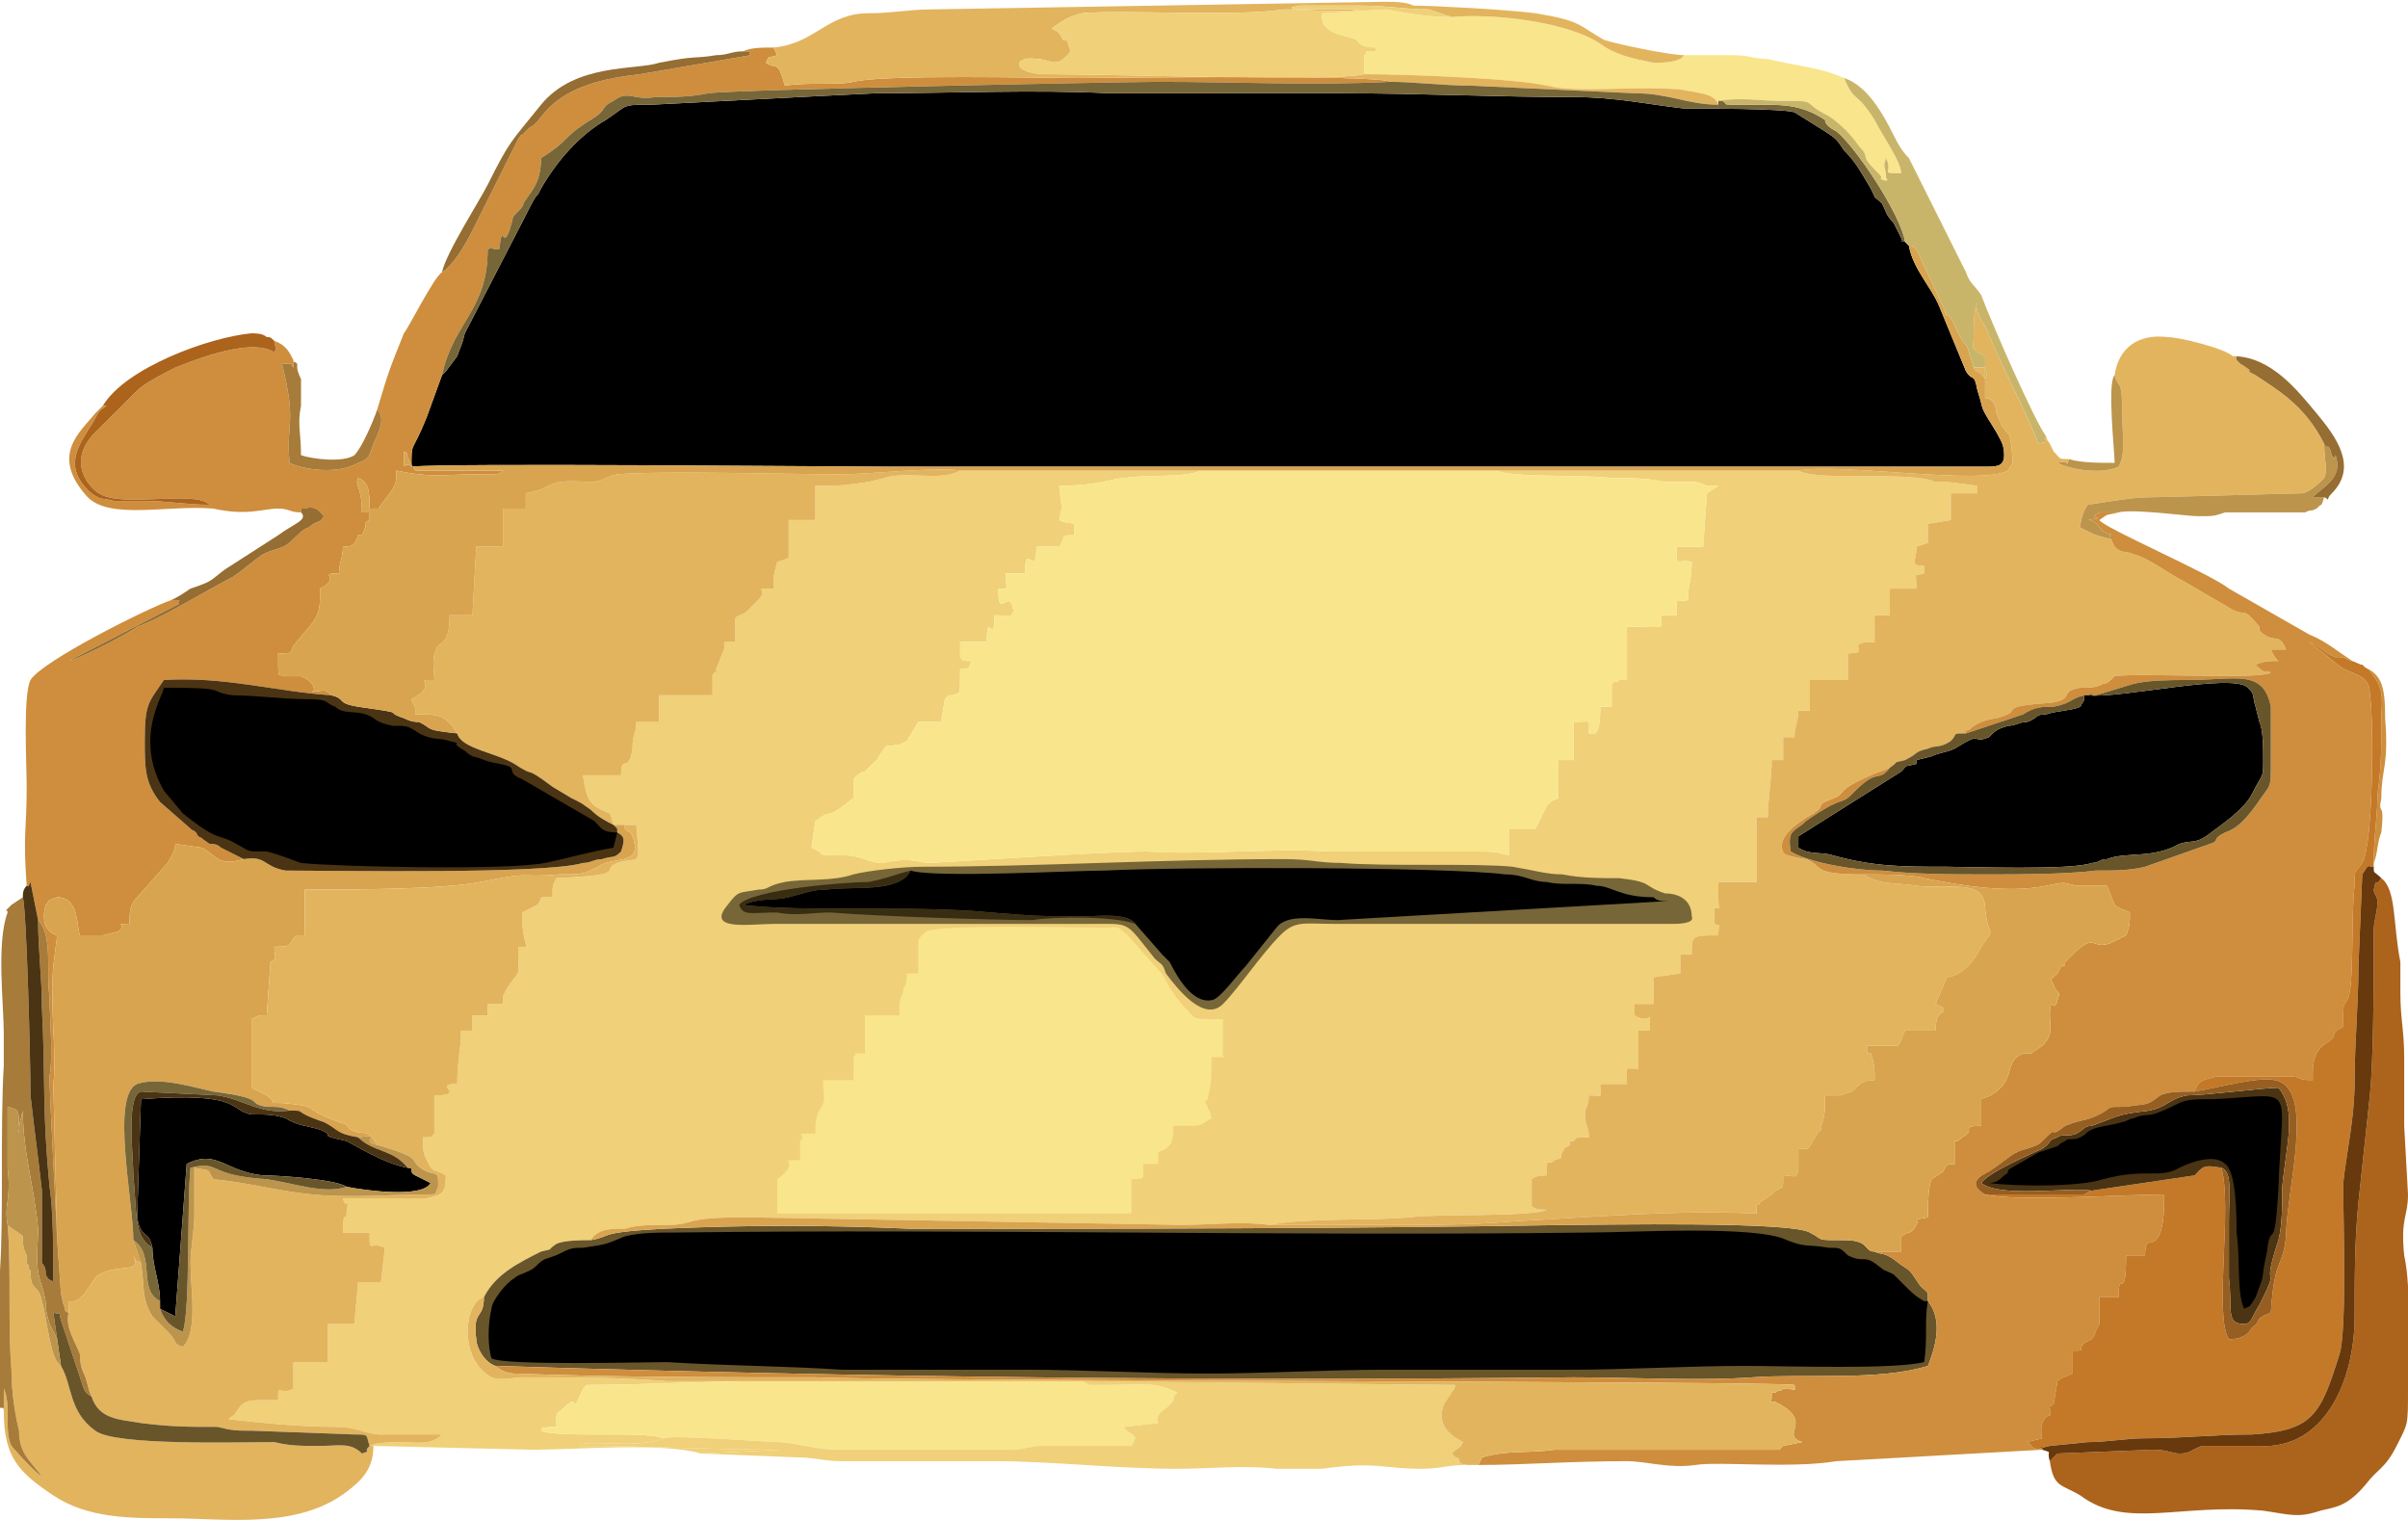
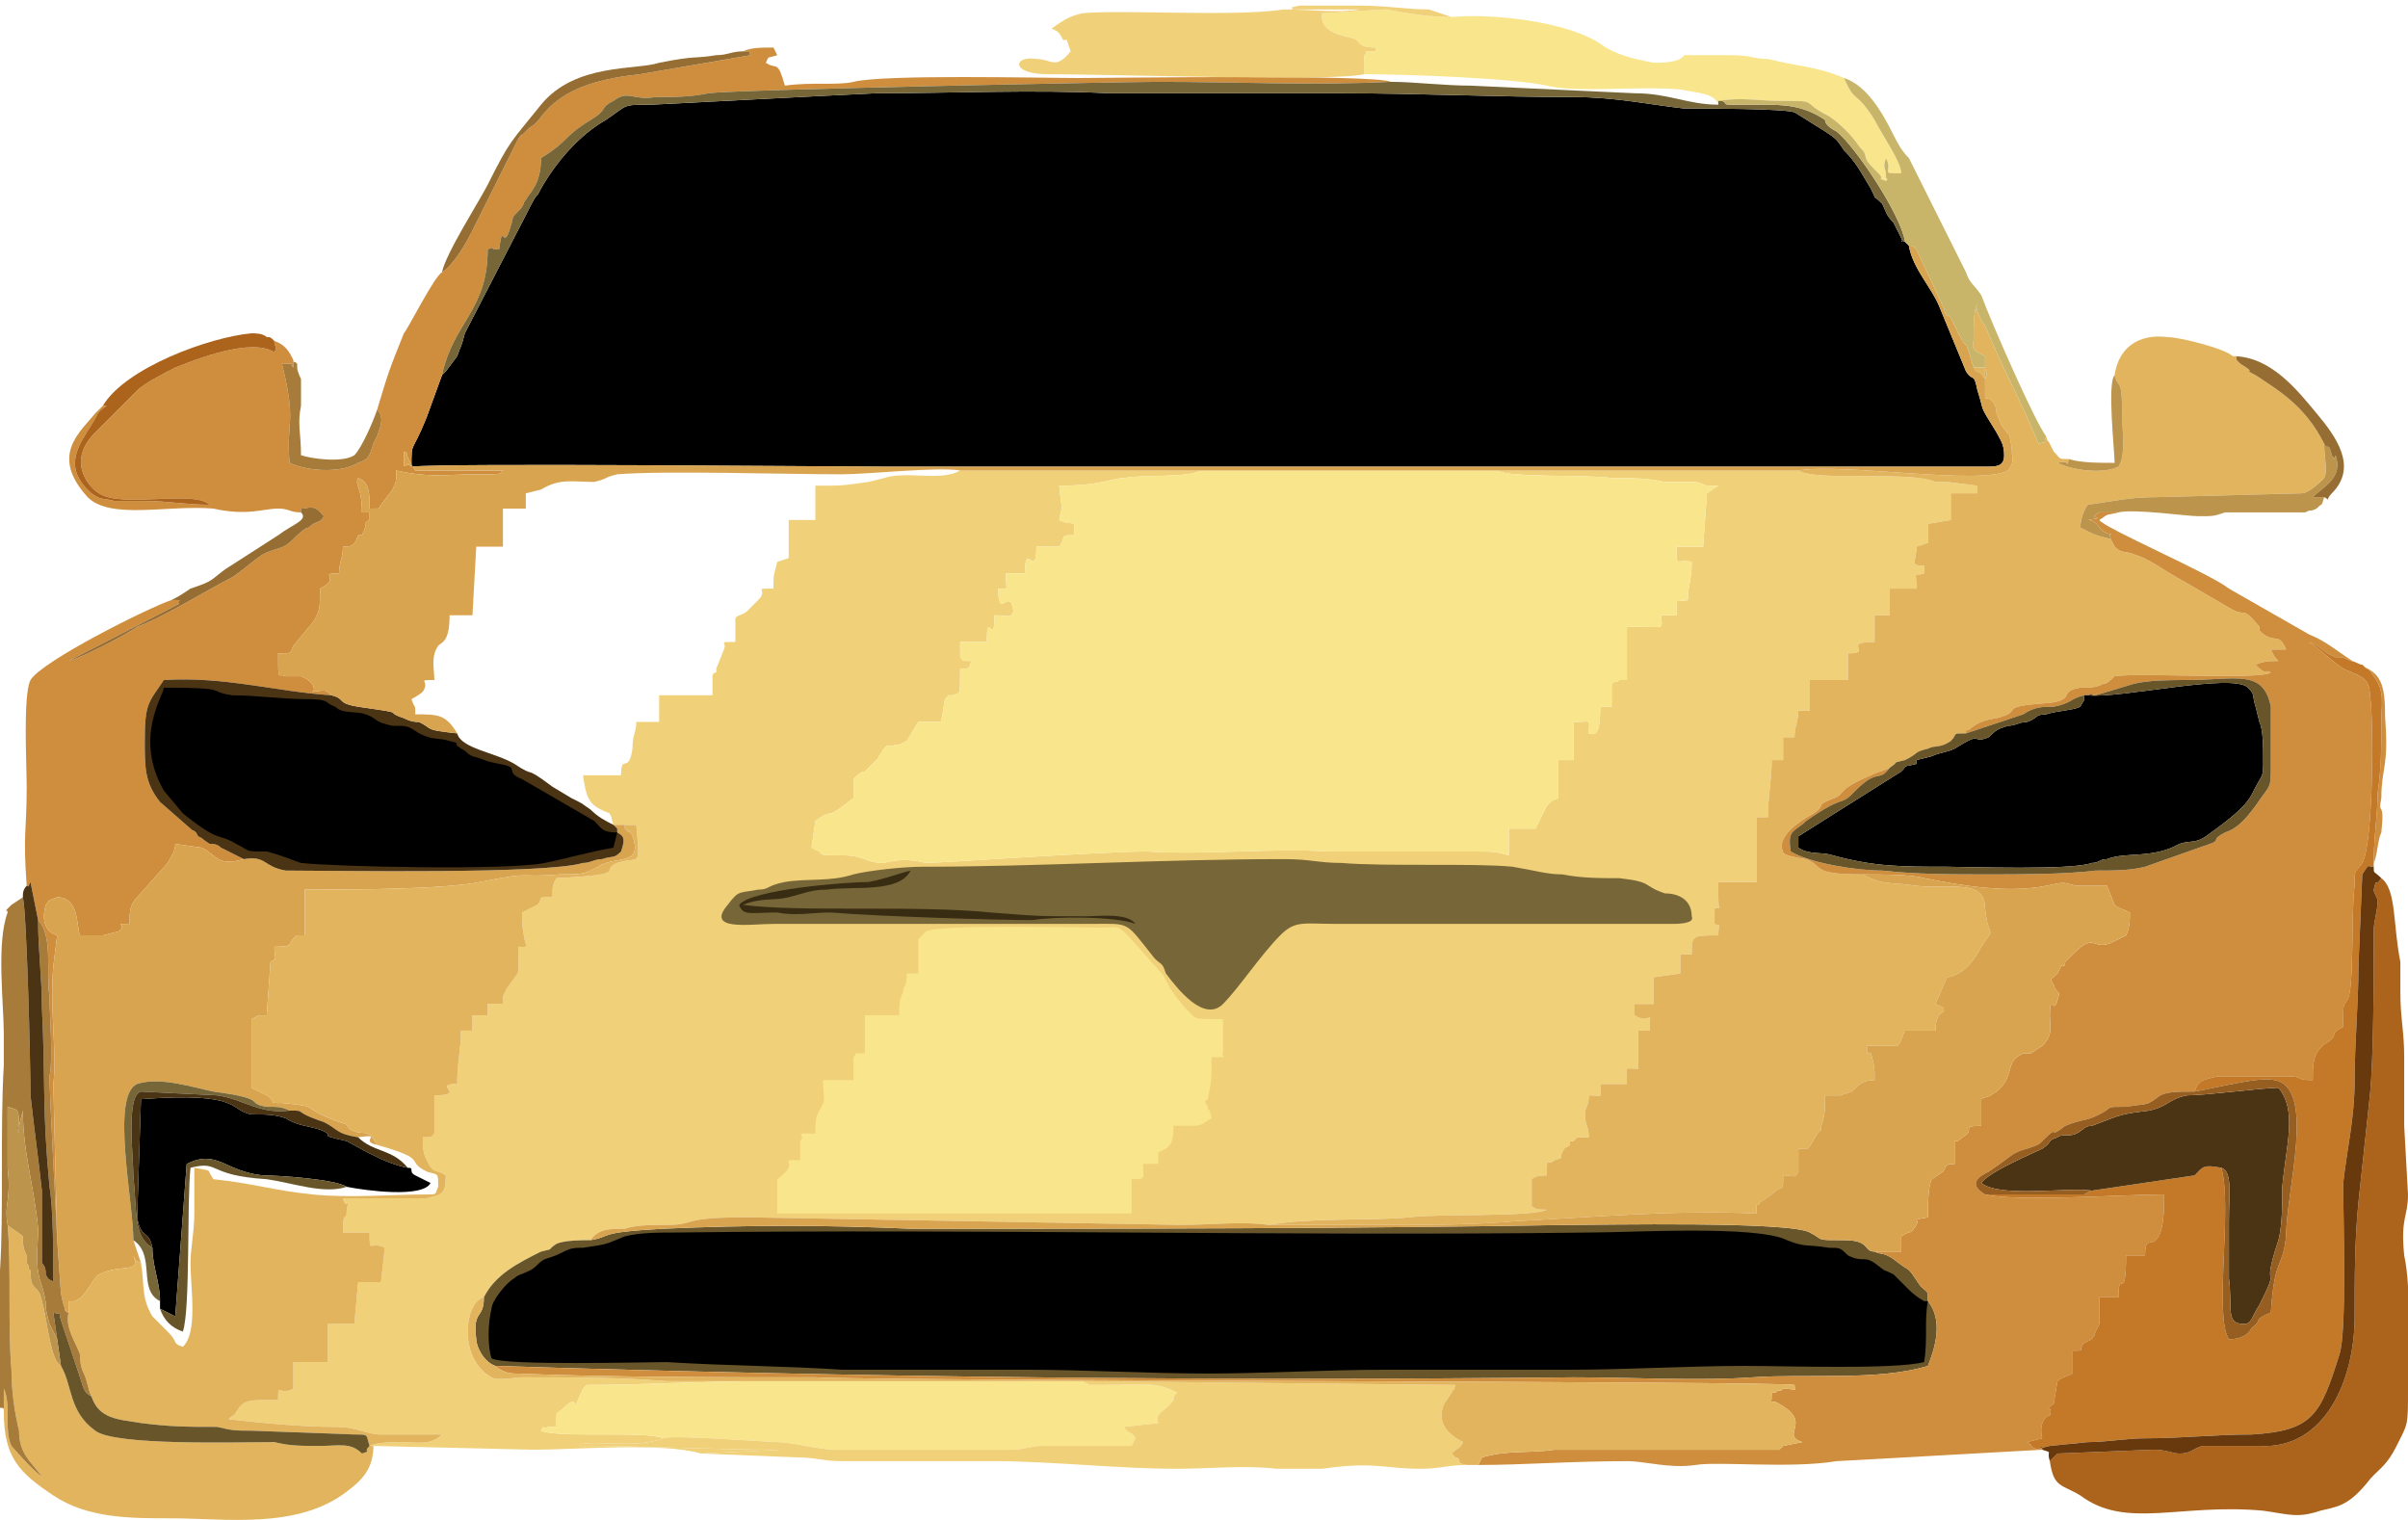
<svg xmlns="http://www.w3.org/2000/svg" xml:space="preserve" width="160px" height="101px" version="1.1" style="shape-rendering:geometricPrecision; text-rendering:geometricPrecision; image-rendering:optimizeQuality; fill-rule:evenodd; clip-rule:evenodd" viewBox="0 0 6.32 3.98">
  <defs>
    <style type="text/css"> .fil1 {fill:black} .fil17 {fill:#382C13} .fil8 {fill:#4B3413} .fil12 {fill:#67390C} .fil3 {fill:#68552A} .fil9 {fill:#776638} .fil14 {fill:#965E21} .fil16 {fill:#966D32} .fil11 {fill:#A77B39} .fil10 {fill:#AC631C} .fil15 {fill:#BC944B} .fil7 {fill:#C37927} .fil13 {fill:#C8B56A} .fil5 {fill:#CE8E3D} .fil6 {fill:#D9A44F} .fil4 {fill:#E2B45E} .fil0 {fill:#F0D078} .fil2 {fill:#F9E58B} </style>
  </defs>
  <g id="Слой_x0020_1">
    <g id="_1807423160000">
      <path class="fil0" d="M1.61 2.16l0 0 0.03 0 0.03 0c0.01,0.12 0.01,0.08 -0.05,0.1 -0.05,0.02 0.04,0.03 -0.16,0.04 -0.01,0.02 -0.01,0.02 -0.01,0.05 -0.05,0 -0.02,0 -0.04,0.02l-0.04 0.02c0,0.1 0.03,0.09 -0.01,0.09 0,0.09 0.01,0.05 -0.03,0.11l-0.01 0.02c0,0.01 0,0.01 0,0.02l-0.04 0 0 0.03 -0.04 0 0 0.04 -0.03 0c0,0.05 -0.01,0.08 -0.01,0.14 -0.07,0 0.03,0.03 -0.06,0.03l0 0.1c-0.01,0.01 0,0.01 -0.03,0.01 0,0.03 0,0.04 0.01,0.06 0.02,0.04 0.02,0.02 0.05,0.04 0,0.05 -0.01,0.05 -0.05,0.06l-0.22 0c0.01,0.04 0.02,-0.02 0.01,0.03 0,0.04 -0.01,-0.01 -0.01,0.06l0.07 0c0,0.06 0,0.02 0.04,0.04l-0.01 0.09 -0.06 0 -0.01 0.11 -0.07 0c0,0.04 0,0.07 0,0.1l-0.09 0 0 0.07c-0.04,0.02 -0.04,-0.02 -0.04,0.03 -0.01,0 -0.03,0 -0.05,0 -0.05,0 -0.05,0.02 -0.06,0.03 -0.01,0.02 0,0 -0.02,0.02 0.09,0.01 0.19,0.02 0.28,0.02 0.06,0 0.08,0.02 0.12,0.02 0.05,0 0.1,0 0.16,0 -0.03,0.03 -0.07,0.02 -0.1,0.02 -0.03,0 -0.07,0 -0.09,0.01l0 0 0.01 0 0.42 0.01c0.11,0 0.34,-0.02 0.44,0.01l0.21 -0.01c-0.18,0 -0.35,-0.01 -0.53,-0.01 0.01,-0.02 0.15,0.01 0.22,-0.02 -0.04,-0.02 -0.28,0 -0.32,-0.02 0.01,-0.02 0,0 0.02,-0.01 0,0 0.02,0 0.02,0 0,-0.05 0,-0.03 0.02,-0.05 0.05,-0.05 0.01,0.04 0.05,-0.05l0.01 -0.01c0.15,0 0.31,-0.01 0.46,-0.01l0.48 0c-0.24,0 -0.49,0 -0.73,0 -0.13,-0.01 -0.25,-0.01 -0.38,-0.01 -0.02,0 -0.06,0.01 -0.08,0 -0.09,-0.05 -0.07,-0.2 -0.02,-0.21 0.03,-0.06 0.09,-0.09 0.15,-0.12 0.04,-0.01 0.01,0 0.04,-0.02 0.02,-0.01 0.07,-0.01 0.09,-0.01 0.02,-0.03 0.05,-0.03 0.09,-0.03 0.03,-0.01 0.07,-0.01 0.11,-0.01 0.08,0 0.03,-0.02 0.21,-0.02l1.14 0.02c0.08,0 0.16,-0.01 0.23,0 0.11,-0.02 0.26,-0.01 0.37,-0.02 0.07,-0.01 0.32,0 0.36,-0.02 -0.02,0 -0.03,0 -0.04,-0.01l0 -0.07c0.01,-0.01 0.03,-0.01 0.04,-0.01 0,-0.06 0,-0.02 0.02,-0.04 0.03,-0.01 0.01,0 0.02,-0.02 0.01,-0.02 0.01,-0.01 0.02,-0.02l0 -0.01c0,0 0.01,0 0.01,0 0.01,-0.01 0,-0.01 0.04,-0.01 0,-0.03 -0.01,-0.03 -0.01,-0.06 0,-0.02 0.01,-0.02 0.01,-0.05 0.04,0 0.03,0.01 0.03,-0.03l0.07 0c0,-0.05 -0.01,-0.04 0.03,-0.04l0 -0.1 0.03 0c0,-0.07 0.01,-0.01 -0.04,-0.04l0 -0.03c0.02,0 0.03,0 0.05,0l0 -0.07 0.07 -0.01 0 -0.05 0.03 0c0,-0.05 0,-0.05 0.07,-0.05 0,-0.04 0.01,-0.02 -0.01,-0.03l0 -0.04c0.02,-0.01 0.01,0.02 0.01,-0.03 0,0 0,-0.03 0,-0.04l0.1 0 0 -0.17 0.03 0c0,-0.05 0.01,-0.1 0.01,-0.15l0.03 0 0 -0.06 0.03 0c0,-0.03 0.01,-0.04 0.01,-0.07l0.03 0 0 -0.08 0.1 0 0 -0.07c0.07,0 -0.02,-0.03 0.07,-0.03l0 -0.07 0.04 0c0,-0.04 0,-0.03 0,-0.07l0.07 0c0,-0.05 -0.01,-0.03 0.02,-0.04l0 -0.02c-0.04,0 -0.02,-0.01 -0.02,-0.05l0.03 -0.01 0 -0.05 0.06 -0.01 0 -0.07 0.07 0 0 -0.02 -0.08 -0.01c-0.04,0 -0.01,0 -0.03,0 -0.07,-0.03 -0.31,0 -0.36,-0.03l-0.79 0c0.03,0.02 0.24,0.01 0.3,0.02 0.06,0 0.09,0 0.14,0.01 0.03,0 0.05,0 0.08,0 0.04,0.01 0.01,0.01 0.06,0.01l-0.03 0.02 -0.01 0.14 -0.07 0c0,0.06 0,0.03 0.04,0.04 0,0.05 -0.01,0.06 -0.01,0.1 -0.03,0.01 -0.03,-0.02 -0.03,0.04l-0.04 0c0,0.04 0.02,0.03 -0.09,0.03l0 0.14c-0.01,0 -0.01,0 -0.02,0 -0.01,0.01 -0.01,0 -0.02,0.01l0 0.06 -0.03 0c0,0.09 -0.02,0.07 -0.03,0.07 0,-0.04 0.01,-0.03 -0.04,-0.03l0 0.1 -0.04 0c0,0.05 0,0.07 0,0.1 -0.02,0.01 -0.01,0 -0.03,0.02l-0.03 0.06 -0.07 0 0 0.07c-0.04,-0.01 -0.03,-0.01 -0.11,-0.01l-0.36 0c-0.16,-0.01 -0.32,0.01 -0.48,0 -0.12,0 -0.54,0.03 -0.58,0.03 -0.04,-0.01 -0.07,-0.01 -0.11,0 -0.05,0 -0.05,-0.02 -0.11,-0.02 -0.06,0 -0.05,0 -0.06,-0.01l-0.02 -0.01 0.01 -0.07c0.04,-0.03 0.03,-0.01 0.06,-0.03l0.04 -0.03 0 -0.05c0.01,-0.01 0.02,-0.02 0.03,-0.02l0.02 -0.02c0.03,-0.03 -0.01,0.02 0.03,-0.04 0.02,-0.02 0,0 0.03,-0.01 0.01,0 0.01,0 0.03,-0.01l0.03 -0.05 0.06 0 0.01 -0.06c0,0 0,0 0.01,-0.01l0.01 0c0.02,-0.01 0.02,0.01 0.02,-0.07 0.03,0 0.02,0 0.03,-0.02 -0.03,0 -0.02,0 -0.03,-0.01l0 -0.04 0.07 0c0,-0.09 0.02,0.02 0.02,-0.07 0.04,0 0.04,0.01 0.05,-0.01 -0.01,-0.07 -0.04,0.03 -0.04,-0.06 0.03,0 0.02,0.01 0.02,-0.04l0.05 0c0,-0.09 0.03,0.02 0.03,-0.07l0.06 0c0.02,-0.03 0,-0.03 0.04,-0.03 0,-0.05 0,-0.02 -0.04,-0.04 0.01,-0.06 0.01,0.01 0,-0.09 0.11,0 0.14,-0.02 0.17,-0.02 0.05,-0.01 0.17,0 0.2,-0.02l-0.63 0c-0.05,0.03 -0.14,0 -0.2,0.02l-0.04 0.01c-0.07,0.01 -0.07,0.01 -0.14,0.01l0 0.09 -0.07 0 0 0.1 -0.03 0.01c-0.01,0.04 -0.01,0.03 -0.01,0.07 -0.06,0 -0.01,0 -0.04,0.03 0,0 0,0 0,0 -0.01,0.01 0,0 -0.01,0.01l-0.01 0.01c-0.02,0.02 0,0 -0.01,0.01 -0.01,0.01 -0.03,0.01 -0.03,0.02l0 0.06c-0.05,0 -0.02,0 -0.03,0.02l-0.02 0.05c0,0 0,0 0,0 0,0 0,0.01 0,0.01 -0.01,0 -0.01,0.01 -0.01,0.01 0,0.01 0,0.03 0,0.05l-0.14 0 0 0.07 -0.06 0c0,0.03 -0.01,0.03 -0.01,0.07 -0.01,0.07 -0.03,0.01 -0.03,0.07l-0.1 0c0.01,0.07 0.02,0.08 0.07,0.1 0.01,0.02 0,0 0.01,0.03z" />
      <path class="fil1" d="M1.16 0.98l-0.04 0.11c-0.04,0.1 -0.04,0.06 -0.04,0.13 0.08,-0.01 1.13,0 1.25,0l2.8 0c0.03,0 0.05,0 0.08,0 0.03,0 0.05,0 0.05,-0.03 0,-0.03 -0.01,-0.04 -0.02,-0.06 -0.05,-0.08 -0.03,-0.05 -0.05,-0.11 -0.01,-0.05 -0.01,-0.02 -0.03,-0.05l-0.07 -0.17c-0.02,-0.05 -0.07,-0.1 -0.08,-0.16l-0.01 -0.01c-0.02,-0.01 0,0.01 -0.01,-0.01l-0.02 -0.04c-0.02,-0.02 -0.02,-0.03 -0.03,-0.05 -0.03,-0.03 -0.01,0 -0.03,-0.04 -0.03,-0.05 -0.04,-0.07 -0.07,-0.1 -0.02,-0.03 -0.02,-0.03 -0.05,-0.05l-0.08 -0.05c-0.03,-0.01 -0.24,-0.01 -0.29,-0.01 -0.09,-0.01 -0.18,-0.03 -0.29,-0.03 -0.2,0 -0.41,-0.01 -0.61,-0.01 -0.2,0 -0.4,0 -0.61,0 -0.2,-0.01 -0.41,0 -0.61,0 -0.21,0.01 -0.39,0.02 -0.59,0.03 -0.08,0 -0.06,0 -0.12,0.04 -0.07,0.04 -0.13,0.11 -0.17,0.18 -0.02,0.04 0,-0.01 -0.04,0.07l-0.16 0.31c-0.01,0.04 -0.01,0.03 -0.02,0.06l-0.03 0.04c0,0 0,0 -0.01,0.01z" />
      <path class="fil2" d="M3.93 1.23l-0.78 0c-0.03,0.02 -0.15,0.01 -0.2,0.02 -0.03,0 -0.06,0.02 -0.17,0.02 0.01,0.1 0.01,0.03 0,0.09 0.04,0.02 0.04,-0.01 0.04,0.04 -0.04,0 -0.02,0 -0.04,0.03l-0.06 0c0,0.09 -0.03,-0.02 -0.03,0.07l-0.05 0c0,0.05 0.01,0.04 -0.02,0.04 0,0.09 0.03,-0.01 0.04,0.06 -0.01,0.02 -0.01,0.01 -0.05,0.01 0,0.09 -0.02,-0.02 -0.02,0.07l-0.07 0 0 0.04c0.01,0.01 0,0.01 0.03,0.01 -0.01,0.02 0,0.02 -0.03,0.02 0,0.08 0,0.06 -0.02,0.07l-0.01 0c-0.01,0.01 -0.01,0.01 -0.01,0.01l-0.01 0.06 -0.06 0 -0.03 0.05c-0.02,0.01 -0.02,0.01 -0.03,0.01 -0.03,0.01 -0.01,-0.01 -0.03,0.01 -0.04,0.06 0,0.01 -0.03,0.04l-0.02 0.02c-0.01,0 -0.02,0.01 -0.03,0.02l0 0.05 -0.04 0.03c-0.03,0.02 -0.02,0 -0.06,0.03l-0.01 0.07 0.02 0.01c0.01,0.01 0,0.01 0.06,0.01 0.06,0 0.06,0.02 0.11,0.02 0.04,-0.01 0.07,-0.01 0.11,0 0.04,0 0.46,-0.03 0.58,-0.03 0.16,0.01 0.32,-0.01 0.48,0l0.36 0c0.08,0 0.07,0 0.11,0.01l0 -0.07 0.07 0 0.03 -0.06c0.02,-0.02 0.01,-0.01 0.03,-0.02 0,-0.03 0,-0.05 0,-0.1l0.04 0 0 -0.1c0.05,0 0.04,-0.01 0.04,0.03 0.01,0 0.03,0.02 0.03,-0.07l0.03 0 0 -0.06c0.01,-0.01 0.01,0 0.02,-0.01 0.01,0 0.01,0 0.02,0l0 -0.14c0.11,0 0.09,0.01 0.09,-0.03l0.04 0c0,-0.06 0,-0.03 0.03,-0.04 0,-0.04 0.01,-0.05 0.01,-0.1 -0.04,-0.01 -0.04,0.02 -0.04,-0.04l0.07 0 0.01 -0.14 0.03 -0.02c-0.05,0 -0.02,0 -0.06,-0.01 -0.03,0 -0.05,0 -0.08,0 -0.05,-0.01 -0.08,-0.01 -0.14,-0.01 -0.06,-0.01 -0.27,0 -0.3,-0.02z" />
      <path class="fil3" d="M1.55 3.25c-0.02,0 -0.07,0 -0.09,0.01 -0.03,0.02 0,0.01 -0.04,0.02 -0.06,0.03 -0.12,0.06 -0.15,0.12 0,0.06 -0.03,0.03 -0.02,0.11 0,0.02 0.02,0.06 0.05,0.07 0.95,0.03 1.88,0.04 2.83,0.03 0.15,0 0.33,0.01 0.47,0 0.14,-0.01 0.33,0.01 0.46,-0.03 0.02,-0.05 0.04,-0.12 0,-0.17 0,-0.03 0,-0.02 -0.02,-0.04 -0.04,-0.06 -0.02,-0.03 -0.07,-0.07 -0.03,-0.02 -0.03,-0.01 -0.05,-0.02 -0.03,0 -0.01,-0.03 -0.08,-0.03 -0.08,0 -0.05,0 -0.09,-0.02 -0.05,-0.03 -0.55,-0.02 -0.63,-0.02 -0.59,0.01 -1.15,0.01 -1.73,0.01 -0.23,-0.01 -0.42,-0.01 -0.65,0 -0.18,0.01 -0.13,0.02 -0.19,0.03z" />
      <path class="fil4" d="M5.18 0.96c0.01,0.02 0.01,0 0.03,0.03 0,0.02 0,0.03 0,0.05 0.02,0 0.03,0.02 0.03,0.04 0.01,0.02 0.01,0.03 0.02,0.04 0.02,0.03 0.01,0 0.02,0.05 0,0.04 0.01,0.03 -0.01,0.06 -0.07,0.04 -0.43,-0.02 -0.55,0 0.05,0.03 0.29,0 0.36,0.03 0.02,0 -0.01,0 0.03,0l0.08 0.01 0 0.02 -0.07 0 0 0.07 -0.06 0.01 0 0.05 -0.03 0.01c0,0.04 -0.02,0.05 0.02,0.05l0 0.02c-0.03,0.01 -0.02,-0.01 -0.02,0.04l-0.07 0c0,0.04 0,0.03 0,0.07l-0.04 0 0 0.07c-0.09,0 0,0.03 -0.07,0.03l0 0.07 -0.1 0 0 0.08 -0.03 0c0,0.03 -0.01,0.04 -0.01,0.07l-0.03 0 0 0.06 -0.03 0c0,0.05 -0.01,0.1 -0.01,0.15l-0.03 0 0 0.17 -0.1 0c0,0.01 0,0.04 0,0.04 0,0.05 0.01,0.02 -0.01,0.03l0 0.04c0.02,0.01 0.01,-0.01 0.01,0.03 -0.07,0 -0.07,0 -0.07,0.05l-0.03 0 0 0.05 -0.07 0.01 0 0.07c-0.02,0 -0.03,0 -0.05,0l0 0.03c0.05,0.03 0.04,-0.03 0.04,0.04l-0.03 0 0 0.1c-0.04,0 -0.03,-0.01 -0.03,0.04l-0.07 0c0,0.04 0.01,0.03 -0.03,0.03 0,0.03 -0.01,0.03 -0.01,0.05 0,0.03 0.01,0.03 0.01,0.06 -0.04,0 -0.03,0 -0.04,0.01 0,0 -0.01,0 -0.01,0l0 0.01c-0.01,0.01 -0.01,0 -0.02,0.02 -0.01,0.02 0.01,0.01 -0.02,0.02 -0.02,0.02 -0.02,-0.02 -0.02,0.04 -0.01,0 -0.03,0 -0.04,0.01l0 0.07c0.01,0.01 0.02,0.01 0.04,0.01 -0.04,0.02 -0.29,0.01 -0.36,0.02 -0.11,0.01 -0.26,0 -0.37,0.02 0.11,0 0.21,0 0.32,0 0.11,0 0.22,0 0.33,-0.01 0.2,-0.01 0.41,-0.03 0.63,-0.02 0,-0.04 0,-0.01 0.01,-0.03l0.03 -0.02c0,0 0,0 0,0 0.03,-0.03 0.03,0 0.03,-0.05 0.03,0 0.03,0.01 0.04,-0.01l0 -0.06c0.03,0 0.02,0.01 0.05,-0.04l0.01 -0.01c0,-0.01 0,-0.01 0,-0.01 0.01,-0.03 0.01,-0.04 0.01,-0.08 0.01,0 0.04,0 0.04,0l0.03 -0.01c0.02,-0.02 0.03,-0.03 0.06,-0.03 0,-0.03 0,-0.04 -0.01,-0.07 -0.01,-0.01 -0.01,0.02 -0.01,-0.02l0.08 0c0.01,-0.01 0.01,-0.02 0.02,-0.04l0.08 0c0,-0.06 0.03,-0.04 0.02,-0.06l-0.02 -0.01 0.03 -0.07c0,0 0.05,0 0.09,-0.08 0.04,-0.06 0.02,-0.01 0.01,-0.1 0,-0.08 -0.09,-0.05 -0.18,-0.06 -0.06,-0.01 -0.09,0 -0.14,-0.03 -0.14,0 -0.1,-0.02 -0.15,-0.04 -0.07,-0.01 -0.06,-0.02 -0.06,-0.02 0,0 -0.03,-0.04 0.08,-0.1 0.03,-0.02 0.01,-0.02 0.03,-0.03 0.02,-0.01 0.03,-0.01 0.04,-0.02 0.01,-0.01 0.01,-0.02 0.08,-0.05 0.02,-0.01 0.03,-0.01 0.05,-0.02 0.03,-0.02 0,-0.01 0.04,-0.02 0.04,-0.02 0.02,-0.02 0.06,-0.03 0.02,-0.01 0.03,0 0.06,-0.02 0.02,-0.02 0,-0.02 0.04,-0.02 0,0 0,-0.01 0,-0.01 0.01,0.01 0.01,-0.02 0.08,-0.03 0.08,-0.02 -0.01,-0.03 0.14,-0.04 0.07,-0.01 0.02,-0.03 0.08,-0.04 0.03,0 0.04,0 0.06,-0.01 0.01,0 0.02,-0.01 0.03,-0.02 0.06,-0.01 0.39,0.01 0.41,-0.01 -0.02,-0.01 -0.01,0.01 -0.04,-0.02 0.02,-0.01 0.04,-0.01 0.06,-0.01 -0.01,-0.01 -0.01,-0.01 -0.02,-0.03l0.04 0c-0.02,-0.05 -0.03,-0.01 -0.07,-0.05 0,-0.01 0,-0.01 0,-0.01 -0.05,-0.06 -0.03,-0.02 -0.08,-0.05l-0.12 -0.07c-0.04,-0.02 -0.09,-0.06 -0.13,-0.07 -0.02,-0.01 -0.03,0 -0.05,-0.02l-0.01 -0.02c-0.04,-0.01 -0.04,-0.01 -0.08,-0.03 0,-0.02 0.01,-0.05 0.02,-0.06 0.07,-0.01 0.11,-0.02 0.18,-0.02l0.38 -0.01c0.02,0 0.05,-0.03 0.06,-0.04 0.01,-0.02 0,-0.05 0,-0.09 -0.05,-0.1 -0.12,-0.14 -0.18,-0.18 -0.04,-0.02 0.01,0 -0.04,-0.03 0,0 -0.01,-0.01 -0.01,-0.01 0,0 0,0 0,0 0,-0.01 0,-0.01 -0.01,-0.01 -0.02,-0.02 -0.14,-0.05 -0.17,-0.05 -0.08,-0.01 -0.13,0.03 -0.14,0.1 0.01,0.04 0.02,0 0.02,0.11 0,0.04 0.01,0.1 -0.01,0.13 -0.04,0.02 -0.12,0.01 -0.16,-0.01 0.04,-0.01 0.02,0.02 0.03,-0.01 -0.03,0 -0.02,0 -0.04,-0.02 0,0 -0.01,-0.02 -0.01,-0.02 -0.01,-0.02 0,0.01 -0.01,-0.02 -0.01,0.03 0.01,0.01 -0.02,0.02 -0.03,-0.08 -0.1,-0.21 -0.14,-0.31 -0.01,-0.01 -0.03,-0.05 -0.02,-0.06 -0.01,0.02 -0.01,0.06 -0.01,0.09 0,0.03 -0.01,0.02 0.01,0.04 0,0 0.02,0.01 0.02,0.01l0 0.06c0.01,-0.02 0,-0.02 0,-0.03l-0.03 0z" />
      <path class="fil1" d="M5.06 3.41c0,0 -0.01,0 -0.01,0 0,0 -0.02,-0.01 -0.04,-0.03l-0.04 -0.04c-0.04,-0.02 -0.01,0 -0.05,-0.03 -0.03,-0.02 -0.03,0 -0.07,-0.02 -0.02,-0.02 -0.02,-0.02 -0.05,-0.02 -0.06,-0.01 -0.06,0 -0.11,-0.02 -0.08,-0.04 -0.41,-0.02 -0.52,-0.02 -0.8,0.01 -1.61,-0.01 -2.4,0 -0.04,0 -0.09,0 -0.13,0.01 -0.05,0.02 -0.04,0.02 -0.11,0.03 -0.02,0 -0.03,0 -0.05,0.01 -0.02,0.01 -0.02,0.01 -0.05,0.02 -0.02,0.01 -0.02,0.02 -0.04,0.03 -0.02,0.01 -0.03,0.01 -0.04,0.02 -0.02,0.01 -0.06,0.06 -0.06,0.08 -0.01,0.04 -0.01,0.1 0,0.13 0.03,0.02 0.4,0.01 0.46,0.01 0.16,0.01 0.31,0.01 0.46,0.02 0.16,0 0.32,0 0.48,0 0.16,0 0.32,0.01 0.48,0.01 0.15,0 0.31,-0.01 0.47,-0.01 0.16,0 0.32,0 0.48,0 0.15,0 0.31,-0.01 0.46,-0.01 0.11,0 0.39,0.01 0.47,-0.01 0.01,-0.06 0,-0.11 0.01,-0.16z" />
      <path class="fil5" d="M5.54 1.41l0.01 0.02c0.02,0.02 0.03,0.01 0.05,0.02 0.04,0.01 0.09,0.05 0.13,0.07l0.12 0.07c0.05,0.03 0.03,-0.01 0.08,0.05 0,0 0,0 0,0.01 0.04,0.04 0.05,0 0.07,0.05l-0.04 0c0.01,0.02 0.01,0.02 0.02,0.03 -0.02,0 -0.04,0 -0.06,0.01 0.03,0.03 0.02,0.01 0.04,0.02 -0.02,0.02 -0.35,0 -0.41,0.01 -0.01,0.01 -0.02,0.02 -0.03,0.02 -0.02,0.01 -0.03,0.01 -0.06,0.01 -0.06,0.01 -0.01,0.03 -0.08,0.04 -0.15,0.01 -0.06,0.02 -0.14,0.04 -0.07,0.01 -0.07,0.04 -0.08,0.03 0,0 0,0.01 0,0.01l0.15 -0.05c0.03,-0.02 0.05,-0.02 0.08,-0.02 0.05,-0.01 0.04,-0.02 0.08,-0.03l0.01 0c0.02,-0.01 0,0 0.02,0l0.1 -0.03c0.04,-0.01 0.1,-0.01 0.14,-0.01 0.13,0 0.2,-0.03 0.22,0.07 0,0.04 0,0.1 0,0.15 0,0.07 0,0.05 -0.04,0.11 -0.03,0.04 -0.05,0.06 -0.08,0.07 -0.04,0.02 -0.01,0.02 -0.04,0.03l-0.17 0.06c-0.04,0.01 -0.08,0.01 -0.13,0.01 -0.08,0.01 -0.2,0.01 -0.28,0.01 -0.1,0 -0.19,0 -0.28,-0.01 -0.07,0 -0.19,-0.02 -0.24,-0.05 -0.01,-0.06 0.01,-0.05 0.04,-0.08 0.1,-0.07 0.09,-0.04 0.12,-0.07 0,0 0,0 0,0l0.01 -0.01c0.06,-0.06 0.06,-0.02 0.09,-0.06 -0.02,0.01 -0.03,0.01 -0.05,0.02 -0.07,0.03 -0.07,0.04 -0.08,0.05 -0.01,0.01 -0.02,0.01 -0.04,0.02 -0.02,0.01 0,0.01 -0.03,0.03 -0.11,0.06 -0.08,0.1 -0.08,0.1 0,0 -0.01,0.01 0.06,0.02 0.05,0.02 0.01,0.04 0.15,0.04 0.04,0 0.13,0 0.16,0.01 0.1,0.02 0.22,0.04 0.32,0.02 0.05,-0.01 0.04,-0.01 0.08,0 0.03,0 0.06,0 0.08,0l0.02 0.05c0.01,0.01 0.02,0.01 0.04,0.02 0,0.02 0,0.04 -0.01,0.06l-0.04 0.02c-0.05,0.02 -0.04,-0.03 -0.1,0.03l-0.02 0.02c0,0.01 0,0.01 -0.01,0.01 0,0 0,0 0,0l-0.01 0.02c-0.02,0.02 -0.02,0.01 -0.01,0.03 0.01,0.03 0.02,0.01 0.01,0.04 -0.01,0.04 -0.02,-0.02 -0.02,0.04 0,0.03 0.01,0.05 -0.02,0.08l-0.03 0.02c-0.01,0 -0.01,0 -0.02,0 -0.05,0.02 -0.02,0.06 -0.07,0.1 0,0 0,0 0,0 -0.03,0.02 -0.02,0.01 -0.04,0.02l0 0.07c-0.06,0 -0.01,0.01 -0.05,0.03 -0.01,0.01 -0.01,0.01 -0.02,0.01l0 0.06c-0.02,0 -0.02,0 -0.03,0.02l-0.03 0.02c-0.01,0.02 -0.01,0.07 -0.01,0.1 -0.05,0.01 -0.02,0 -0.03,0.02 -0.02,0.03 -0.01,0.01 -0.04,0.03l0 0.04 -0.07 0c0.02,0.01 0.02,0 0.05,0.02 0.05,0.04 0.03,0.01 0.07,0.07 0.02,0.02 0.02,0.01 0.02,0.04 0.04,0.05 0.02,0.12 0,0.17 -0.13,0.04 -0.32,0.02 -0.46,0.03 -0.14,0.01 -0.32,0 -0.47,0 -0.95,0.01 -1.88,0 -2.83,-0.03 0.01,0.01 0.03,0.02 0.05,0.02 0.26,0.01 0.53,0.01 0.79,0.01 0.19,0.01 2.54,0.01 2.57,0.02 0,0.02 0.01,0.01 -0.03,0.01 -0.01,0.01 -0.01,0 -0.02,0.01 -0.01,0 0,0 -0.01,0 0,0.05 -0.01,0.01 0.02,0.03 0.09,0.05 0,0.08 0.06,0.1l-0.05 0.01c0,0 0,0 0,0 -0.01,0.01 0,0 -0.01,0.01 -0.13,0 -0.26,0 -0.4,0 -0.06,0 -0.13,0 -0.19,0 -0.07,0.01 -0.12,0 -0.19,0.02l-0.01 0.02c0.12,0 0.24,-0.01 0.39,-0.01 0.05,0 0.11,0.02 0.18,0.01 0.06,-0.01 0.25,0.01 0.37,-0.01l0.54 -0.03c0,-0.01 0,-0.01 -0.01,0 -0.03,-0.01 -0.01,-0.01 -0.03,-0.02 0,0 0,0 0,0l0.04 -0.01c-0.01,-0.04 0.01,-0.06 0.02,-0.06 0.01,-0.03 -0.02,-0.01 0.01,-0.03l0.01 -0.06c0.01,-0.01 0.02,-0.01 0.04,-0.02l0 -0.06c0.04,0 0.01,0 0.03,-0.02l0.02 -0.01c0.01,-0.02 0,0.01 0.01,-0.02l0.01 -0.02c0,-0.01 0,-0.02 0,-0.02 0,-0.02 0,-0.03 0,-0.05l0.05 0c0,-0.08 0.02,0.02 0.02,-0.11l0.05 0c0,-0.06 0.02,-0.01 0.04,-0.06 0.01,-0.03 0.01,-0.07 0.01,-0.1 -0.1,0 -0.39,0.02 -0.47,0 -0.05,-0.03 -0.01,-0.05 0.01,-0.06 0.06,-0.04 0.06,-0.05 0.1,-0.06 0.03,-0.01 0.03,-0.01 0.04,-0.02 0.05,-0.05 0.01,0 0.06,-0.04 0.05,-0.02 0.05,-0.01 0.09,-0.03 0.04,-0.02 0.01,-0.02 0.07,-0.02 0.06,-0.01 0.05,0 0.09,-0.03 0.02,-0.01 0.05,-0.01 0.09,-0.01 0.01,-0.03 0.02,-0.03 0.06,-0.04l0.18 0c0.05,0 0.02,0.01 0.07,0.01 0,-0.03 0,-0.05 0.01,-0.07 0.01,-0.02 0.03,-0.03 0.03,-0.03 0.03,-0.02 0,-0.02 0.04,-0.04 0,-0.07 0,-0.05 0.01,-0.07 0.02,-0.02 0.01,-0.24 0.02,-0.3 0,-0.05 0,-0.03 0.02,-0.06 0.03,-0.05 0.03,-0.39 0.02,-0.44 0,-0.05 -0.03,-0.05 -0.07,-0.07 -0.03,-0.02 -0.06,-0.05 -0.09,-0.07 0.03,0.01 0.04,0.03 0.07,0.04 0.02,0 0.02,0 0.04,0.01 0.01,0 0.02,0.01 0.03,0.01 0.02,0.02 0.01,0 0.03,0.03 0.03,0.04 0.02,0.07 0.02,0.12 0,0.07 0,0.12 -0.01,0.19 0,0.06 -0.01,0.11 -0.01,0.18 0.01,-0.02 0.01,-0.06 0.02,-0.08 0.01,-0.09 -0.01,-0.04 0,-0.09 0,-0.08 0.02,-0.08 0.01,-0.21 0,-0.09 -0.01,-0.12 -0.07,-0.14 -0.05,-0.03 -0.08,-0.06 -0.13,-0.08l-0.21 -0.12c-0.05,-0.04 -0.33,-0.16 -0.34,-0.18 0.03,-0.02 0.01,-0.01 0.05,-0.02 -0.01,0 -0.03,0 -0.05,0 -0.04,0.02 0.03,0.01 -0.03,0.02 0.02,0 0.03,0.02 0.03,0.02l0.01 0.01c0.04,0.02 0.01,-0.01 0.02,0.02z" />
      <path class="fil5" d="M1.95 0.13c0.03,0 0.01,0 0.02,0.01l-0.29 0.05c-0.09,0.01 -0.19,0.03 -0.25,0.1 -0.01,0.01 -0.02,0.03 -0.04,0.04 -0.02,0.02 0,0 -0.02,0.02 -0.01,0.02 0.01,-0.02 -0.01,0.01l-0.12 0.24c-0.02,0.04 -0.05,0.09 -0.08,0.11 -0.02,0.01 -0.09,0.15 -0.1,0.16 -0.04,0.1 -0.04,0.1 -0.07,0.2 0.02,0.02 0.01,0.05 -0.01,0.09 -0.01,0.03 -0.01,0.04 -0.04,0.05 -0.05,0.03 -0.14,0.02 -0.18,0 -0.01,-0.11 0.02,-0.1 -0.02,-0.26l0.02 0c0.01,0 0,0 0.01,0.01l0 -0.02c-0.01,-0.02 -0.02,-0.04 -0.05,-0.05 0,0.02 0.01,0.01 0,0.03 -0.06,-0.04 -0.21,0.02 -0.26,0.04 -0.02,0.01 -0.08,0.04 -0.1,0.06l-0.11 0.11c-0.08,0.08 -0.01,0.15 0.01,0.16 0.06,0.04 0.25,-0.01 0.29,0.03 -0.06,0 -0.11,-0.01 -0.17,-0.01 -0.03,0 -0.05,0 -0.08,0 -0.04,-0.01 -0.03,0 -0.06,-0.02 -0.08,-0.07 -0.03,-0.13 0,-0.18 0.02,-0.03 0.01,-0.03 0.04,-0.05l-0.01 0 -0.02 0.02c-0.04,0.05 -0.12,0.11 -0.02,0.22 0.06,0.06 0.21,0.02 0.33,0.03 0.09,0.02 0.13,0 0.17,0 0.03,0 0.03,0.01 0.06,0.01 0,0 0,-0.01 0,-0.01l0.01 0c0.03,-0.01 0.04,0.01 0.05,0.02 -0.01,0.02 -0.02,0.01 -0.04,0.03 -0.01,0 -0.03,0.02 -0.04,0.03 -0.03,0.03 -0.04,0.02 -0.08,0.04 -0.03,0.02 -0.05,0.04 -0.08,0.06 -0.06,0.03 -0.19,0.11 -0.25,0.13 -0.01,0.01 -0.14,0.08 -0.18,0.09l0.29 -0.15c-0.01,-0.01 0.02,-0.01 -0.02,-0.01 -0.06,0.02 -0.34,0.16 -0.37,0.21 -0.02,0.04 -0.01,0.22 -0.01,0.28 0,0.12 -0.01,0.12 0,0.26 0.01,0 0,0.01 0.01,-0.01l0.02 0.1c0.04,0.04 0.02,0.14 0.03,0.2 0,0.05 0.01,0.16 0,0.21 0,0.05 0.02,0.41 0.02,0.43l-0.01 -0.41c0.01,-0.08 -0.01,-0.2 0,-0.31l0.01 -0.08c0,0 -0.05,-0.01 -0.03,-0.08 0.01,-0.01 0,-0.01 0.03,-0.02 0.06,0 0.05,0.08 0.06,0.1l0.05 0c0,0 0,0 0.01,0l0.04 -0.01c0.03,-0.02 -0.02,-0.02 0.03,-0.02 0,-0.03 0,-0.05 0.02,-0.07l0.08 -0.09c0.01,-0.02 0.02,-0.03 0.02,-0.05l0.07 0.01c0.04,0.02 0.04,0.05 0.11,0.03 0,0 0,0 0,0l-0.06 -0.03c-0.01,-0.01 -0.02,-0.01 -0.03,-0.01 -0.03,-0.02 -0.01,-0.01 -0.03,-0.02 -0.01,-0.02 -0.01,-0.01 -0.02,-0.02l-0.08 -0.07c-0.04,-0.05 -0.04,-0.09 -0.04,-0.16 0,-0.1 0.01,-0.1 0.05,-0.16 0.16,-0.01 0.29,0.03 0.44,0.04 -0.02,-0.02 -0.02,-0.01 -0.05,-0.01 0,0.01 0.02,-0.02 -0.03,-0.04 -0.01,0 -0.03,0 -0.04,0 -0.02,-0.01 -0.02,0.02 -0.02,-0.06 0.04,0 0.03,0 0.04,-0.02l0.05 -0.06c0.02,-0.03 0.02,-0.04 0.02,-0.09 0.06,-0.03 -0.01,-0.04 0.05,-0.04 0,-0.03 0.01,-0.04 0.01,-0.07 0.02,0 0.03,0 0.04,-0.03 0.01,0 0.01,0 0.01,0 0.02,-0.04 0,-0.03 0.02,-0.04 0,-0.01 0,-0.01 0,-0.02l-0.02 0c0,-0.07 -0.02,-0.07 -0.01,-0.09 0.03,0.01 0.03,0.04 0.03,0.08 0.04,0 0.02,0 0.03,-0.01l0.03 -0.04c0.01,-0.02 0.01,-0.02 0.01,-0.05 0.09,0.02 0.13,0.01 0.21,0.01 0.07,0 0.06,0 0.07,-0.01l-0.23 0c-0.04,-0.06 -0.01,-0.04 -0.03,-0.05 0,0.07 0,0.02 0.02,0.04 0,-0.07 0,-0.03 0.04,-0.13l0.04 -0.11c0.03,-0.14 0.12,-0.17 0.12,-0.33 0.02,-0.01 0,0 0.03,0 0.01,-0.08 0.01,0.01 0.03,-0.06 0.01,-0.03 0,-0.02 0.02,-0.04 0.02,-0.02 0.01,-0.02 0.02,-0.03 0.01,-0.02 0.04,-0.04 0.04,-0.11 0.08,-0.05 0.05,-0.05 0.13,-0.1 0.05,-0.03 0.02,-0.03 0.06,-0.05 0.04,-0.03 0.05,0 0.11,-0.01 0.05,0 0.09,0 0.14,-0.01 0.07,-0.01 1.1,-0.03 1.18,-0.03 0.2,0 0.41,0.01 0.61,0 -0.04,-0.02 -0.72,-0.01 -0.82,-0.01 -0.1,0 -0.51,-0.01 -0.59,0.01 -0.04,0.01 -0.11,0 -0.18,0.01 -0.02,-0.07 -0.02,-0.04 -0.05,-0.06 0.01,-0.02 0,-0.01 0.03,-0.02l-0.01 -0.02c-0.03,0 -0.06,0 -0.08,0.01z" />
      <path class="fil2" d="M2.41 2.46l0 0.09 -0.03 0c0,0.04 -0.01,0.03 -0.01,0.05 -0.01,0.02 -0.01,0.03 -0.01,0.06l-0.09 0 0 0.1c-0.06,0 -0.01,-0.01 -0.03,0.01l0 0.06 -0.08 0c0,0.05 0.01,0.05 -0.01,0.08 -0.01,0.02 -0.01,0.03 -0.01,0.06 -0.07,0 -0.02,0 -0.04,0.02l0 0.05c-0.07,0 0.01,0 -0.06,0.05 0,0 0,0 0,0l0 0.09 0.93 0 0 -0.09c0.04,0 0.03,0 0.03,-0.04l0.04 0c0,-0.01 0,-0.03 0,-0.03l0.02 -0.01c0.01,-0.01 0.02,-0.01 0.02,-0.06 0.02,0 0.04,0 0.05,0 0.03,0 0.03,-0.01 0.05,-0.02 -0.01,-0.05 -0.01,0 -0.01,-0.03 -0.01,-0.02 -0.01,-0.01 0,-0.02 0.01,-0.05 0.01,-0.05 0.01,-0.11 0.06,0 0.02,0 0.03,-0.01l0 -0.09c-0.08,0 -0.07,0 -0.09,-0.02l-0.01 -0.01c-0.06,-0.07 -0.04,-0.07 -0.07,-0.1 0,0 0,0 0,0l-0.08 -0.09c-0.03,-0.03 -0.03,-0.02 -0.07,-0.02 -0.04,0 -0.43,-0.01 -0.46,0.01l-0.02 0.02z" />
-       <path class="fil4" d="M1.2 1.92c0.01,0.04 0.1,0.05 0.15,0.08 0.06,0.04 0.02,0 0.1,0.06l0.05 0.03c0.04,0.02 0.02,0.01 0.05,0.03 0.02,0.02 0.04,0.03 0.06,0.04 -0.01,-0.03 0,-0.01 -0.01,-0.03 -0.05,-0.02 -0.06,-0.03 -0.07,-0.1l0.1 0c0,-0.06 0.02,0 0.03,-0.07 0,-0.04 0.01,-0.04 0.01,-0.07l0.06 0 0 -0.07 0.14 0c0,-0.02 0,-0.04 0,-0.05 0,0 0,-0.01 0.01,-0.01 0,0 0,-0.01 0,-0.01 0,0 0,0 0,0l0.02 -0.05c0.01,-0.02 -0.02,-0.02 0.03,-0.02l0 -0.06c0,-0.01 0.02,-0.01 0.03,-0.02 0.01,-0.01 -0.01,0.01 0.01,-0.01l0.01 -0.01c0.01,-0.01 0,0 0.01,-0.01 0,0 0,0 0,0 0.03,-0.03 -0.02,-0.03 0.04,-0.03 0,-0.04 0,-0.03 0.01,-0.07l0.03 -0.01 0 -0.1 0.07 0 0 -0.09c0.07,0 0.07,0 0.14,-0.01l0.04 -0.01c0.06,-0.02 0.15,0.01 0.2,-0.02 -0.06,-0.01 -0.24,0.01 -0.31,0.01 -0.16,0 -0.46,-0.01 -0.59,0 -0.04,0.01 -0.02,0.01 -0.06,0.02 -0.06,0 -0.09,-0.01 -0.14,0.02l-0.04 0.01 0 0.04 -0.06 0 0 0.1 -0.07 0 -0.01 0.18 -0.06 0c0,0.07 -0.02,0.07 -0.03,0.08 0,0 0,0 0,0 -0.02,0.03 -0.01,0.06 -0.01,0.09 -0.05,0 -0.01,0 -0.03,0.03 -0.01,0.01 -0.03,0.02 -0.03,0.02 0,-0.01 0,0 0,0 0.01,0.03 0.01,0.01 0.01,0.04 0.06,0 0.08,0 0.11,0.05z" />
      <path class="fil6" d="M1.62 2.18c0.02,0.01 0.02,0.02 0.01,0.05 -0.02,0.02 -0.02,0.01 -0.05,0.02 -0.02,0 -0.03,0.01 -0.05,0.01 -0.1,0.03 -0.64,0.02 -0.78,0.02 -0.06,-0.01 -0.05,-0.04 -0.11,-0.03 -0.07,0.02 -0.07,-0.01 -0.11,-0.03l-0.07 -0.01c0,0.02 -0.01,0.03 -0.02,0.05l-0.08 0.09c-0.02,0.02 -0.02,0.04 -0.02,0.07 -0.05,0 0,0 -0.03,0.02l-0.04 0.01c-0.01,0 -0.01,0 -0.01,0l-0.05 0c-0.01,-0.02 0,-0.1 -0.06,-0.1 -0.03,0.01 -0.02,0.01 -0.03,0.02 -0.02,0.07 0.03,0.08 0.03,0.08l-0.01 0.08c-0.01,0.11 0.01,0.23 0,0.31l0.01 0.41 0.01 0.14c0.01,0.05 0.01,0.03 0.01,0.04 0,0.01 0.01,0.01 0.01,0.01l0 -0.03c0.04,0.01 0.06,-0.06 0.08,-0.07l0 0c0.06,-0.03 0.11,0 0.09,-0.05 0.01,0.02 0,0.01 0.02,0.02l-0.02 -0.06c0,-0.1 -0.06,-0.38 0.01,-0.41 0.06,-0.02 0.15,0.01 0.2,0.02 0.15,0.02 0.08,0.03 0.14,0.04 0.03,0 0.04,0 0.06,0.01 0.05,0 0,0 0.09,0.03 0.04,0.02 0.03,0.03 0.09,0.04 0.07,-0.01 0,0.01 0.05,0.02 -0.03,-0.05 -0.03,-0.02 -0.07,-0.04 -0.02,-0.02 0,-0.01 -0.03,-0.02 -0.11,-0.04 -0.04,-0.04 -0.15,-0.05 -0.04,0 -0.01,0 -0.04,-0.02l-0.04 -0.02 0 -0.18 0.02 -0.01c0.01,0 0,0 0.02,0l0.01 -0.14c0.02,-0.01 0.01,-0.01 0.01,-0.04 0.06,0 0.03,-0.01 0.06,-0.03 0.01,0 0.01,0 0.02,0l0 -0.12c0.12,0 0.36,0 0.46,-0.02 0.15,-0.03 0.09,-0.01 0.21,-0.02 0.06,0 0.06,0 0.1,-0.02 0.04,-0.03 0.12,0 0.09,-0.08 -0.02,-0.04 0.01,0.01 -0.02,-0.02l0 -0.01 -0.03 0 0.01 0.01c0,0 0,0.01 0,0.01 0,0 0,0 0,0z" />
      <path class="fil7" d="M5.76 2.86c0.06,-0.01 0.17,-0.04 0.21,-0.03 0.11,0.02 0.03,0.29 0.03,0.41 -0.01,0.09 -0.03,0.05 -0.04,0.2 -0.05,0.02 -0.02,0.02 -0.05,0.04 -0.01,0.02 -0.03,0.03 -0.06,0.03 -0.04,-0.06 0.01,-0.35 -0.02,-0.45 -0.05,-0.01 -0.05,0 -0.07,0.02l-0.27 0.04c-0.01,0 0,0 -0.02,0.01 -0.02,0 -0.09,0 -0.12,0 -0.05,0 -0.09,0 -0.14,0 0.08,0.02 0.37,0 0.47,0 0,0.03 0,0.07 -0.01,0.1 -0.02,0.05 -0.04,0 -0.04,0.06l-0.05 0c0,0.13 -0.02,0.03 -0.02,0.11l-0.05 0c0,0.02 0,0.03 0,0.05 0,0 0,0.01 0,0.02l-0.01 0.02c-0.01,0.03 0,0 -0.01,0.02l-0.02 0.01c-0.02,0.02 0.01,0.02 -0.03,0.02l0 0.06c-0.02,0.01 -0.03,0.01 -0.04,0.02l-0.01 0.06c-0.03,0.02 0,0 -0.01,0.03 -0.01,0 -0.03,0.02 -0.02,0.06l-0.04 0.01c0,0 0,0 0,0 0.02,0.01 0,0.01 0.03,0.02 0.01,-0.01 -0.01,0 0.03,-0.01l0.1 -0.01c0.05,0 0.1,-0.01 0.15,-0.01 0.1,0 0.18,-0.01 0.28,-0.01 0.16,-0.01 0.18,-0.05 0.23,-0.21 0.02,-0.06 0.01,-0.35 0.01,-0.45 0.01,-0.09 0.03,-0.17 0.03,-0.27 0,-0.1 0.01,-0.2 0.01,-0.3l0.01 -0.24c0.02,-0.03 0.01,-0.02 0.03,-0.02l0 -0.01c0,-0.07 0.01,-0.12 0.01,-0.18 0.01,-0.07 0.01,-0.12 0.01,-0.19 0,-0.05 0.01,-0.08 -0.02,-0.12 -0.02,-0.03 -0.01,-0.01 -0.03,-0.03 -0.01,0 -0.02,-0.01 -0.03,-0.01 -0.02,-0.01 -0.02,-0.01 -0.04,-0.01 -0.03,-0.01 -0.04,-0.03 -0.07,-0.04 0.03,0.02 0.06,0.05 0.09,0.07 0.04,0.02 0.07,0.02 0.07,0.07 0.01,0.05 0.01,0.39 -0.02,0.44 -0.02,0.03 -0.02,0.01 -0.02,0.06 -0.01,0.06 0,0.28 -0.02,0.3 -0.01,0.02 -0.01,0 -0.01,0.07 -0.04,0.02 -0.01,0.02 -0.04,0.04 0,0 -0.02,0.01 -0.03,0.03 -0.01,0.02 -0.01,0.04 -0.01,0.07 -0.05,0 -0.02,-0.01 -0.07,-0.01l-0.18 0c-0.04,0.01 -0.05,0.01 -0.06,0.04z" />
      <path class="fil8" d="M0.64 2.25c0.06,-0.01 0.05,0.02 0.11,0.03 0.14,0 0.68,0.01 0.78,-0.02 0.02,0 0.03,-0.01 0.05,-0.01 0.03,-0.01 0.03,0 0.05,-0.02 0.01,-0.03 0.01,-0.04 -0.01,-0.05 0,0 0,0 0,0 0,0 0,-0.01 0,-0.01l-0.01 -0.01 0 0c-0.02,-0.01 -0.04,-0.02 -0.06,-0.04 -0.03,-0.02 -0.01,-0.01 -0.05,-0.03l-0.05 -0.03c-0.08,-0.06 -0.04,-0.02 -0.1,-0.06 -0.05,-0.03 -0.14,-0.04 -0.15,-0.08 -0.09,-0.01 -0.06,-0.01 -0.1,-0.03 -0.01,0 -0.02,0 -0.04,-0.01 -0.06,-0.02 0.02,-0.01 -0.12,-0.03 -0.06,-0.01 -0.03,-0.02 -0.07,-0.03 -0.15,-0.01 -0.28,-0.05 -0.44,-0.04 -0.04,0.06 -0.05,0.06 -0.05,0.16 0,0.07 0,0.11 0.04,0.16l0.08 0.07c0.01,0.01 0.01,0 0.02,0.02 0.02,0.01 0,0 0.03,0.02 0.01,0 0.02,0 0.03,0.01l0.06 0.03c0,0 0,0 0,0z" />
      <path class="fil9" d="M2.03 2.42l0.83 0c0.11,0 0.09,-0.01 0.17,0.09 0.02,0.02 0.02,0.01 0.03,0.04 0.03,0.04 0.1,0.13 0.15,0.08 0.04,-0.04 0.1,-0.13 0.15,-0.18 0.04,-0.04 0.06,-0.03 0.15,-0.03l0.88 0c0.01,0 0.06,0 0.05,-0.02 0,-0.04 -0.03,-0.06 -0.07,-0.06 -0.06,-0.02 -0.03,-0.03 -0.12,-0.04 -0.05,0 -0.1,0 -0.15,-0.01 -0.04,0 -0.07,-0.01 -0.13,-0.02 -0.1,-0.01 -0.33,0 -0.45,-0.01 -0.06,0 -0.08,-0.01 -0.15,-0.01 -0.32,0 -0.65,0.02 -0.95,0.02 -0.05,0 -0.14,0.01 -0.18,0.02 -0.06,0.02 -0.12,0.01 -0.18,0.02 -0.05,0.01 -0.04,0.02 -0.07,0.02 -0.05,0.01 -0.05,0 -0.08,0.04 -0.06,0.07 0.06,0.05 0.12,0.05z" />
      <path class="fil1" d="M5.48 1.82l-0.01 0c0,0.02 0,0.01 -0.01,0.03 -0.02,0.01 -0.06,0.01 -0.09,0.02 -0.03,0 -0.02,0.01 -0.05,0.02 -0.02,0 -0.03,0.01 -0.05,0.01 -0.03,0.01 -0.03,0.01 -0.05,0.03 -0.05,0.02 -0.01,-0.02 -0.09,0.03 -0.02,0.01 -0.04,0.01 -0.06,0.02l-0.04 0.01c0,0.01 0,0.01 0,0.01 -0.04,0.01 -0.02,0 -0.04,0.02l-0.27 0.17 0 0.03c0.03,0.02 0.06,0.01 0.09,0.02 0.11,0.03 0.18,0.03 0.3,0.03 0.05,0 0.33,0.01 0.38,-0.01 0.02,0 0.02,-0.01 0.04,-0.01 0.05,-0.02 0.12,0 0.19,-0.04 0.03,-0.01 0.04,0 0.07,-0.02 0.04,-0.03 0.1,-0.07 0.12,-0.11 0.03,-0.06 0.03,-0.04 0.03,-0.09 0,-0.03 0,-0.08 -0.01,-0.1l-0.01 -0.04c-0.01,-0.03 0,-0.03 -0.02,-0.05 -0.04,-0.04 -0.34,0.03 -0.42,0.02z" />
      <path class="fil6" d="M3.33 3.21c-0.07,-0.01 -0.15,0 -0.23,0l-1.14 -0.02c-0.18,0 -0.13,0.02 -0.21,0.02 -0.04,0 -0.08,0 -0.11,0.01 -0.04,0 -0.07,0 -0.09,0.03 0.06,-0.01 0.01,-0.02 0.19,-0.03 0.23,-0.01 0.42,-0.01 0.65,0 0.58,0 1.14,0 1.73,-0.01 0.08,0 0.58,-0.01 0.63,0.02 0.04,0.02 0.01,0.02 0.09,0.02 0.07,0 0.05,0.03 0.08,0.03l0.07 0 0 -0.04c0.03,-0.02 0.02,0 0.04,-0.03 0.01,-0.02 -0.02,-0.01 0.03,-0.02 0,-0.03 0,-0.08 0.01,-0.1l0.03 -0.02c0.01,-0.02 0.01,-0.02 0.03,-0.02l0 -0.06c0.01,0 0.01,0 0.02,-0.01 0.04,-0.02 -0.01,-0.03 0.05,-0.03l0 -0.07c0.02,-0.01 0.01,0 0.04,-0.02 0,0 0,0 0,0 0.05,-0.04 0.02,-0.08 0.07,-0.1 0.01,0 0.01,0 0.02,0l0.03 -0.02c0.03,-0.03 0.02,-0.05 0.02,-0.08 0,-0.06 0.01,0 0.02,-0.04 0.01,-0.03 0,-0.01 -0.01,-0.04 -0.01,-0.02 -0.01,-0.01 0.01,-0.03l0.01 -0.02c0,0 0,0 0,0 0.01,0 0.01,0 0.01,-0.01l0.02 -0.02c0.06,-0.06 0.05,-0.01 0.1,-0.03l0.04 -0.02c0.01,-0.02 0.01,-0.04 0.01,-0.06 -0.02,-0.01 -0.03,-0.01 -0.04,-0.02l-0.02 -0.05c-0.02,0 -0.05,0 -0.08,0 -0.04,-0.01 -0.03,-0.01 -0.08,0 -0.1,0.02 -0.22,0 -0.32,-0.02 -0.03,-0.01 -0.12,-0.01 -0.16,-0.01 0.05,0.03 0.08,0.02 0.14,0.03 0.09,0.01 0.18,-0.02 0.18,0.06 0.01,0.09 0.03,0.04 -0.01,0.1 -0.04,0.08 -0.09,0.08 -0.09,0.08l-0.03 0.07 0.02 0.01c0.01,0.02 -0.02,0 -0.02,0.06l-0.08 0c-0.01,0.02 -0.01,0.03 -0.02,0.04l-0.08 0c0,0.04 0,0.01 0.01,0.02 0.01,0.03 0.01,0.04 0.01,0.07 -0.03,0 -0.04,0.01 -0.06,0.03l-0.03 0.01c0,0 -0.03,0 -0.04,0 0,0.04 0,0.05 -0.01,0.08 0,0 0,0 0,0.01l-0.01 0.01c-0.03,0.05 -0.02,0.04 -0.05,0.04l0 0.06c-0.01,0.02 -0.01,0.01 -0.04,0.01 0,0.05 0,0.02 -0.03,0.05 0,0 0,0 0,0l-0.03 0.02c-0.01,0.02 -0.01,-0.01 -0.01,0.03 -0.22,-0.01 -0.43,0.01 -0.63,0.02 -0.11,0.01 -0.22,0.01 -0.33,0.01 -0.11,0 -0.21,0 -0.32,0z" />
      <path class="fil1" d="M1.62 2.18c-0.04,0 -0.04,-0.01 -0.06,-0.03l-0.19 -0.11c-0.05,-0.02 0,-0.03 -0.06,-0.04 -0.05,-0.01 -0.03,-0.01 -0.07,-0.02 -0.02,-0.01 -0.01,-0.01 -0.03,-0.02 -0.03,-0.02 0.01,-0.01 -0.03,-0.02 -0.03,-0.01 -0.04,0 -0.08,-0.02 -0.03,-0.02 -0.03,-0.02 -0.07,-0.02 -0.05,-0.01 -0.04,-0.02 -0.07,-0.03 -0.03,-0.01 -0.06,0 -0.08,-0.02 -0.03,-0.01 -0.01,-0.02 -0.08,-0.02 -0.06,0 -0.13,-0.01 -0.19,-0.01 -0.07,-0.01 0,-0.02 -0.18,-0.02 0,0.02 -0.08,0.13 0,0.27l0.05 0.06c0.1,0.08 0.09,0.05 0.14,0.08 0.04,0.02 0.02,0.02 0.08,0.02 0.04,0.01 0.06,0.02 0.09,0.03 0.09,0.01 0.54,0.02 0.64,0 0.05,-0.01 0.12,-0.03 0.18,-0.04l0.01 -0.04z" />
      <path class="fil4" d="M0.99 3c0.14,0.04 0.07,0.04 0.13,0.07 0.03,0.01 0.03,0 0.03,0.04 -0.01,0.02 0,0.02 -0.03,0.02l0 0.01c0.04,-0.01 0.05,-0.01 0.05,-0.06 -0.03,-0.02 -0.03,0 -0.05,-0.04 -0.01,-0.02 -0.01,-0.03 -0.01,-0.06 0.03,0 0.02,0 0.03,-0.01l0 -0.1c0.09,0 -0.01,-0.03 0.06,-0.03 0,-0.06 0.01,-0.09 0.01,-0.14l0.03 0 0 -0.04 0.04 0 0 -0.03 0.04 0c0,-0.01 0,-0.01 0,-0.02l0.01 -0.02c0.04,-0.06 0.03,-0.02 0.03,-0.11 0.04,0 0.01,0.01 0.01,-0.09l0.04 -0.02c0.02,-0.02 -0.01,-0.02 0.04,-0.02 0,-0.03 0,-0.03 0.01,-0.05 0.2,-0.01 0.11,-0.02 0.16,-0.04 0.06,-0.02 0.06,0.02 0.05,-0.1l-0.03 0 0 0.01c0.03,0.03 0,-0.02 0.02,0.02 0.03,0.08 -0.05,0.05 -0.09,0.08 -0.04,0.02 -0.04,0.02 -0.1,0.02 -0.12,0.01 -0.06,-0.01 -0.21,0.02 -0.1,0.02 -0.34,0.02 -0.46,0.02l0 0.12c-0.01,0 -0.01,0 -0.02,0 -0.03,0.02 0,0.03 -0.06,0.03 0,0.03 0.01,0.03 -0.01,0.04l-0.01 0.14c-0.02,0 -0.01,0 -0.02,0l-0.02 0.01 0 0.18 0.04 0.02c0.03,0.02 0,0.02 0.04,0.02 0.11,0.01 0.04,0.01 0.15,0.05 0.03,0.01 0.01,0 0.03,0.02 0.04,0.02 0.04,-0.01 0.07,0.04z" />
      <path class="fil4" d="M0.37 3.31c-0.02,-0.01 -0.01,0 -0.02,-0.02 0.02,0.05 -0.03,0.02 -0.09,0.05l0 0c-0.02,0.01 -0.04,0.08 -0.08,0.07l0 0.03c-0.01,0.04 0.02,0.08 0.03,0.11 0,0.01 0,0.03 0.01,0.05 0.01,0.02 0.01,0.04 0.02,0.06 0.02,0.06 0.07,0.06 0.13,0.07 0.08,0.01 0.12,0.01 0.2,0.01 0.04,0.01 0.05,0.01 0.09,0.01l0.27 0.01c0.04,0 0.03,0 0.04,0.03 0.02,-0.01 0.06,-0.01 0.09,-0.01 0.03,0 0.07,0.01 0.1,-0.02 -0.06,0 -0.11,0 -0.16,0 -0.04,0 -0.06,-0.02 -0.12,-0.02 -0.09,0 -0.19,-0.01 -0.28,-0.02 0.02,-0.02 0.01,0 0.02,-0.02 0.01,-0.01 0.01,-0.03 0.06,-0.03 0.02,0 0.04,0 0.05,0 0,-0.05 0,-0.01 0.04,-0.03l0 -0.07 0.09 0c0,-0.03 0,-0.06 0,-0.1l0.07 0 0.01 -0.11 0.06 0 0.01 -0.09c-0.04,-0.02 -0.04,0.02 -0.04,-0.04l-0.07 0c0,-0.07 0.01,-0.02 0.01,-0.06 0.01,-0.05 0,0.01 -0.01,-0.03l0.22 0 0 -0.01c-0.09,0 -0.2,0.01 -0.3,0 -0.1,-0.01 -0.16,-0.03 -0.26,-0.04 -0.02,-0.03 0,-0.02 -0.05,-0.03l0 0.12c0,0.05 -0.01,0.09 -0.01,0.13 0,0.07 0.02,0.18 -0.02,0.22 -0.03,-0.01 -0.01,-0.01 -0.04,-0.04 -0.01,-0.01 -0.02,-0.02 -0.04,-0.04 -0.03,-0.05 -0.02,-0.08 -0.03,-0.14z" />
      <path class="fil6" d="M1.08 1.22c-0.02,-0.02 -0.02,0.03 -0.02,-0.04 0.02,0.01 -0.01,-0.01 0.03,0.05l0.23 0c-0.01,0.01 0,0.01 -0.07,0.01 -0.08,0 -0.12,0.01 -0.21,-0.01 0,0.03 0,0.03 -0.01,0.05l-0.03 0.04c-0.01,0.01 0.01,0.01 -0.03,0.01 0,-0.04 0,-0.07 -0.03,-0.08 -0.01,0.02 0.01,0.02 0.01,0.09l0.02 0c0,0.01 0,0.01 0,0.02 -0.02,0.01 0,0 -0.02,0.04 0,0 0,0 -0.01,0 -0.01,0.03 -0.02,0.03 -0.04,0.03 0,0.03 -0.01,0.04 -0.01,0.07 -0.06,0 0.01,0.01 -0.05,0.04 0,0.05 0,0.06 -0.02,0.09l-0.05 0.06c-0.01,0.02 0,0.02 -0.04,0.02 0,0.08 0,0.05 0.02,0.06 0.01,0 0.03,0 0.04,0 0.05,0.02 0.03,0.05 0.03,0.04 0.03,0 0.03,-0.01 0.05,0.01 0.04,0.01 0.01,0.02 0.07,0.03 0.14,0.02 0.06,0.01 0.12,0.03 0.02,0.01 0.03,0.01 0.04,0.01 0.04,0.02 0.01,0.02 0.1,0.03 -0.03,-0.05 -0.05,-0.05 -0.11,-0.05 0,-0.03 0,-0.01 -0.01,-0.04 0,0 0,-0.01 0,0 0,0 0.02,-0.01 0.03,-0.02 0.02,-0.03 -0.02,-0.03 0.03,-0.03 0,-0.03 -0.01,-0.06 0.01,-0.09 0,0 0,0 0,0 0.01,-0.01 0.03,-0.01 0.03,-0.08l0.06 0 0.01 -0.18 0.07 0 0 -0.1 0.06 0 0 -0.04 0.04 -0.01c0.05,-0.03 0.08,-0.02 0.14,-0.02 0.04,-0.01 0.02,-0.01 0.06,-0.02 0.13,-0.01 0.43,0 0.59,0 0.07,0 0.25,-0.02 0.31,-0.01l0.63 0 0.78 0 0.79 0c0.12,-0.02 0.48,0.04 0.55,0 0.02,-0.03 0.01,-0.02 0.01,-0.06 -0.01,-0.05 0,-0.02 -0.02,-0.05 -0.01,-0.01 -0.01,-0.02 -0.02,-0.04 0,-0.02 -0.01,-0.04 -0.03,-0.04 0,-0.02 0,-0.03 0,-0.05 -0.02,-0.03 -0.02,-0.01 -0.03,-0.03 -0.03,-0.1 -0.01,-0.03 -0.04,-0.09 -0.04,-0.09 -0.02,-0.01 -0.04,-0.07l-0.07 -0.15c-0.01,-0.01 -0.01,-0.01 -0.02,-0.01 0.01,0.06 0.06,0.11 0.08,0.16l0.07 0.17c0.02,0.03 0.02,0 0.03,0.05 0.02,0.06 0,0.03 0.05,0.11 0.01,0.02 0.02,0.03 0.02,0.06 0,0.03 -0.02,0.03 -0.05,0.03 -0.03,0 -0.05,0 -0.08,0l-2.8 0c-0.12,0 -1.17,-0.01 -1.25,0z" />
      <path class="fil10" d="M5.38 3.83c0.01,0.07 0.03,0.06 0.08,0.09 0.12,0.09 0.26,0.02 0.48,0.04 0.07,0.01 0.09,0.02 0.15,0 0.04,-0.01 0.07,-0.01 0.12,-0.07 0.03,-0.04 0.05,-0.04 0.08,-0.1 0.03,-0.06 0.03,-0.05 0.03,-0.15 0,-0.09 0.01,-0.26 -0.01,-0.35 -0.01,-0.1 0.01,-0.1 0.01,-0.16l-0.01 -0.18c0,-0.06 0,-0.12 0,-0.18 0,-0.07 -0.01,-0.1 -0.01,-0.17 0,-0.03 0,-0.06 0,-0.08 -0.02,-0.1 -0.01,-0.19 -0.05,-0.22 -0.02,0.03 -0.01,-0.01 -0.02,0.03 0,0.01 0.01,0.02 0.01,0.03 0,0.03 -0.01,0.05 -0.01,0.08 0,0.13 0,0.33 -0.01,0.43 -0.01,0.09 -0.02,0.19 -0.03,0.28 -0.01,0.1 -0.01,0.2 -0.01,0.3 0,0.17 -0.08,0.35 -0.25,0.34 -0.04,0 -0.11,0 -0.15,0 -0.03,0.01 -0.03,0.02 -0.06,0.02 -0.02,0 -0.03,-0.01 -0.07,-0.01l-0.25 0.01c0,0 0,0 0,0l-0.02 0.02z" />
-       <path class="fil1" d="M2.39 2.28c-0.03,0.06 -0.15,0.04 -0.22,0.05 -0.04,0 -0.06,0.01 -0.1,0.02 -0.04,0.01 -0.07,0 -0.12,0.02 0.15,0.02 0.45,0 0.65,0.02 0.13,0.01 0.12,0.01 0.25,0.01 0.03,0 0.11,-0.01 0.13,0.02l0.07 0.08c0.01,0.01 0.01,0.01 0.02,0.02 0.02,0.04 0.06,0.11 0.11,0.1 0.02,0 0.07,-0.07 0.09,-0.09l0.08 -0.1c0.03,-0.04 0.11,-0.02 0.16,-0.02l0.87 -0.05c-0.01,0 -0.01,0 -0.01,0 -0.01,0 -0.02,0 -0.03,-0.01 -0.09,0 -0.11,-0.03 -0.15,-0.03 -0.04,-0.01 -0.09,0 -0.13,-0.01 -0.04,0 -0.06,-0.02 -0.11,-0.02 -0.16,-0.02 -0.85,-0.02 -1.05,-0.01 -0.08,0 -0.45,0.02 -0.51,0z" />
      <path class="fil2" d="M1.74 3.77c0.02,-0.01 0.28,0.01 0.3,0.01 0.04,0 0.11,0.02 0.15,0.02l0.47 0c0.02,0 0.05,-0.01 0.07,-0.01l0.24 0 0.01 -0.02c-0.01,-0.02 -0.02,-0.01 -0.03,-0.03l0.09 -0.01c-0.01,-0.03 0.02,-0.03 0.04,-0.06 0,-0.01 0,-0.01 0.01,-0.02 -0.06,-0.03 -0.09,-0.02 -0.19,-0.02 -0.01,0 -0.02,0 -0.03,0 -0.02,0 0,0 -0.01,0l-0.02 -0.01 -0.36 0 -0.48 0c-0.15,0 -0.31,0.01 -0.46,0.01l-0.01 0.01c-0.04,0.09 0,0 -0.05,0.05 -0.02,0.02 -0.02,0 -0.02,0.05 0,0 -0.02,0 -0.02,0 -0.02,0.01 -0.01,-0.01 -0.02,0.01 0.04,0.02 0.28,0 0.32,0.02z" />
      <path class="fil4" d="M0.01 3.7c0,0.12 0.04,0.16 0.13,0.22 0.09,0.06 0.2,0.06 0.31,0.06 0.14,0 0.33,0.03 0.46,-0.07 0.04,-0.03 0.07,-0.06 0.07,-0.12l-0.01 0c-0.02,0.02 0.01,0.01 -0.02,0.02 -0.03,-0.03 -0.06,-0.02 -0.11,-0.02 -0.05,0 -0.08,0 -0.12,-0.01 -0.1,0 -0.42,0.01 -0.47,-0.03 -0.07,-0.05 -0.06,-0.12 -0.09,-0.17l-0.01 -0.01c-0.02,-0.03 -0.03,-0.13 -0.04,-0.16 -0.01,-0.05 -0.03,-0.02 -0.03,-0.08 -0.01,-0.01 0,-0.01 -0.01,-0.02 0,-0.02 0,0 0,-0.02 -0.01,-0.02 -0.01,-0.03 -0.01,-0.05 -0.01,-0.01 -0.03,-0.02 -0.04,-0.03 0.01,0.12 0,0.26 0.01,0.38 0,0.06 0.01,0.12 0.02,0.16 0,0.06 0.03,0.08 0.06,0.12 -0.02,-0.01 -0.08,-0.08 -0.08,-0.08 -0.02,-0.04 0,-0.11 -0.02,-0.15l0 0.01c0,0.01 0,0.01 0,0.01l0 0.04z" />
      <path class="fil0" d="M1.74 3.77c-0.07,0.03 -0.21,0 -0.22,0.02 0.18,0 0.35,0.01 0.53,0.01l-0.21 0.01 0.25 0.01c0.05,0 0.07,0.01 0.12,0.01l0.4 0c0.15,0 0.32,0.02 0.48,0.02 0.08,0 0.18,-0.01 0.26,0 0.03,0 0.08,0 0.12,0 0.14,-0.02 0.16,0 0.26,0 0.05,0 0.07,-0.01 0.12,-0.01 -0.04,-0.01 -0.01,0 -0.02,-0.01 0,0 0,-0.01 -0.01,-0.01l-0.01 -0.01c0.02,-0.02 0.02,-0.01 0.03,-0.03 -0.04,-0.02 -0.07,-0.05 -0.05,-0.1l0.02 -0.03c0.01,-0.02 0,0.01 0.01,-0.02l-0.98 -0.01 0.02 0.01c0.01,0 -0.01,0 0.01,0 0.01,0 0.02,0 0.03,0 0.1,0 0.13,-0.01 0.19,0.02 -0.01,0.01 -0.01,0.01 -0.01,0.02 -0.02,0.03 -0.05,0.03 -0.04,0.06l-0.09 0.01c0.01,0.02 0.02,0.01 0.03,0.03l-0.01 0.02 -0.24 0c-0.02,0 -0.05,0.01 -0.07,0.01l-0.47 0c-0.04,0 -0.11,-0.02 -0.15,-0.02 -0.02,0 -0.28,-0.02 -0.3,-0.01z" />
      <path class="fil4" d="M2.48 3.62l0.36 0 0.98 0.01c-0.01,0.03 0,0 -0.01,0.02l-0.02 0.03c-0.02,0.05 0.01,0.08 0.05,0.1 -0.01,0.02 -0.01,0.01 -0.03,0.03l0.01 0.01c0.01,0 0.01,0.01 0.01,0.01 0.01,0.01 -0.02,0 0.02,0.01l0.03 0 0.01 -0.02c0.07,-0.02 0.12,-0.01 0.19,-0.02 0.06,0 0.13,0 0.19,0 0.14,0 0.27,0 0.4,0 0.01,-0.01 0,0 0.01,-0.01 0,0 0,0 0,0l0.05 -0.01c-0.06,-0.02 0.03,-0.05 -0.06,-0.1 -0.03,-0.02 -0.02,0.02 -0.02,-0.03 0.01,0 0,0 0.01,0 0.01,-0.01 0.01,0 0.02,-0.01 0.04,0 0.03,0.01 0.03,-0.01 -0.03,-0.01 -2.38,-0.01 -2.57,-0.02 -0.26,0 -0.53,0 -0.79,-0.01 -0.02,0 -0.04,-0.01 -0.05,-0.02 -0.03,-0.01 -0.05,-0.05 -0.05,-0.07 -0.01,-0.08 0.02,-0.05 0.02,-0.11 -0.05,0.01 -0.07,0.16 0.02,0.21 0.02,0.01 0.06,0 0.08,0 0.13,0 0.25,0 0.38,0.01 0.24,0 0.49,0 0.73,0z" />
      <path class="fil2" d="M3.58 0.19c0.1,0 0.39,0.01 0.48,0.03 0.08,0.02 0.23,0 0.35,0.01 0.05,0.01 0.09,0.01 0.1,0.04l0 -0.01c0.06,-0.01 0.11,0 0.16,0 0.11,0 0.05,0 0.13,0.04 0.03,0.02 0.06,0.05 0.08,0.08 0.03,0.03 0,0.02 0.04,0.06 0,0 0,0 0.01,0.01 0.02,0.02 -0.01,0.01 0.02,0.02 0.01,-0.01 0,0 0,-0.01 0,-0.03 -0.01,-0.02 0,-0.05 0.02,0.04 -0.02,0.04 0.04,0.04 0,-0.03 -0.05,-0.1 -0.07,-0.14 -0.05,-0.08 -0.05,-0.04 -0.08,-0.11 -0.07,-0.03 -0.12,-0.03 -0.2,-0.05 -0.04,0 -0.04,-0.01 -0.1,-0.01 -0.04,0 -0.08,0 -0.12,0 -0.01,0.02 -0.06,0.02 -0.08,0.02 -0.05,-0.01 -0.1,-0.02 -0.14,-0.05 -0.09,-0.06 -0.29,-0.08 -0.39,-0.07 -0.06,0 -0.12,-0.01 -0.17,-0.02 -0.02,0 -0.16,0.01 -0.17,0.01 -0.01,0.06 0.08,0.06 0.09,0.07 0.01,0.01 0.01,0.02 0.05,0.02l0 0.01c-0.05,0 -0.01,0 -0.03,0.01l0 0.05z" />
      <path class="fil8" d="M5.49 3.12l0.27 -0.04c0.02,-0.02 0.02,-0.03 0.07,-0.02 0.03,0.01 0.02,0.07 0.02,0.14 0,0.05 0,0.1 0,0.15 0.01,0.08 -0.01,0.12 0.04,0.12 0.02,0 0.02,-0.02 0.04,-0.05 0.06,-0.12 0,-0.02 0.05,-0.17 0.01,-0.04 0.01,-0.09 0.01,-0.14 0.01,-0.11 0.04,-0.2 -0.01,-0.26 -0.04,0 -0.19,0.02 -0.24,0.02 -0.05,0.01 -0.05,0.03 -0.1,0.04 -0.08,0.01 -0.07,0.01 -0.15,0.04 -0.02,0 -0.02,0.01 -0.04,0.02 -0.02,0.01 -0.04,0 -0.05,0.01 -0.03,0.01 -0.01,0.01 -0.04,0.03 -0.02,0.01 -0.14,0.06 -0.16,0.09 0.05,0.04 0.23,0.01 0.29,0.02z" />
-       <path class="fil4" d="M2.03 0.12l0.01 0.02c-0.03,0.01 -0.02,0 -0.03,0.02 0.03,0.02 0.03,-0.01 0.05,0.06 0.07,-0.01 0.14,0 0.18,-0.01 0.08,-0.02 0.49,-0.01 0.59,-0.01 0.1,0 0.78,-0.01 0.82,0.01 0.06,0 0.14,0.01 0.21,0.01l0.43 0.02c0.09,0 0.14,0.03 0.22,0.03 -0.01,-0.03 -0.05,-0.03 -0.1,-0.04 -0.12,-0.01 -0.27,0.01 -0.35,-0.01 -0.09,-0.02 -0.38,-0.03 -0.48,-0.03 -0.08,0.02 -0.65,0 -0.83,0 -0.1,0 -0.09,-0.05 -0.03,-0.04 0.04,0 0.05,0.03 0.09,-0.02 -0.01,-0.03 0,0 -0.01,-0.03 0,0 0,0 -0.01,0 0,0 0,0 0,0 -0.01,-0.02 -0.01,-0.02 -0.03,-0.03 0.03,-0.02 0.04,-0.03 0.08,-0.04 0.11,-0.01 0.4,0.01 0.53,-0.01 0.07,0 0.14,0.01 0.2,0l-0.18 0c0.01,-0.01 -0.02,0 0.02,-0.01l0.07 0c0.04,0 0.06,0 0.09,0 0.07,0 0.12,0.01 0.18,0.01l0.06 0.02c0,-0.01 0,0 0,0 0.1,-0.01 0.3,0.01 0.39,0.07 0.04,0.03 0.09,0.04 0.14,0.05 0.02,0 0.07,0 0.08,-0.02 -0.04,0 -0.18,-0.03 -0.21,-0.04 -0.07,-0.04 -0.06,-0.05 -0.18,-0.07 -0.08,-0.01 -0.27,-0.02 -0.32,-0.02 -0.02,-0.01 -0.05,-0.01 -0.08,-0.01l-1.19 0.02c-0.05,0 -0.1,0.01 -0.16,0.01 -0.11,0 -0.14,0.08 -0.25,0.09z" />
      <path class="fil0" d="M3.58 0.19l0 -0.05c0.02,-0.01 -0.02,-0.01 0.03,-0.01l0 -0.01c-0.04,0 -0.04,-0.01 -0.05,-0.02 -0.01,-0.01 -0.1,-0.01 -0.09,-0.07 0.01,0 0.15,-0.01 0.17,-0.01 0.05,0.01 0.11,0.02 0.17,0.02 0,0 0,-0.01 0,0l-0.06 -0.02c-0.06,0 -0.11,-0.01 -0.18,-0.01 -0.03,0 -0.05,0 -0.09,0l-0.07 0c-0.04,0.01 -0.01,0 -0.02,0.01l0.18 0c-0.06,0.01 -0.13,0 -0.2,0 -0.13,0.02 -0.42,0 -0.53,0.01 -0.04,0.01 -0.05,0.02 -0.08,0.04 0.02,0.01 0.02,0.01 0.03,0.03 0,0 0,0 0,0 0.01,0 0.01,0 0.01,0 0.01,0.03 0,0 0.01,0.03 -0.04,0.05 -0.05,0.02 -0.09,0.02 -0.06,-0.01 -0.07,0.04 0.03,0.04 0.18,0 0.75,0.02 0.83,0z" />
      <path class="fil1" d="M0.4 3.27c0,0.05 0.02,0.09 0.02,0.14l0 0.02 0.04 0.02 0.03 -0.4c0.08,-0.04 0.1,0.02 0.2,0.03 0.04,0 0.19,0.01 0.22,0.03 0.05,0.01 0.2,0.03 0.22,-0.01 -0.02,-0.01 -0.02,-0.01 -0.04,-0.02 -0.02,-0.01 0,-0.02 -0.02,-0.02 -0.06,-0.01 -0.14,-0.06 -0.16,-0.07 -0.09,-0.02 -0.02,-0.01 -0.07,-0.03 -0.03,-0.01 -0.06,-0.01 -0.09,-0.03 -0.03,-0.01 -0.05,-0.01 -0.09,-0.01 -0.06,-0.01 -0.02,-0.06 -0.29,-0.04l-0.01 0.31c0.01,0.06 0.03,0.03 0.04,0.08z" />
-       <path class="fil1" d="M5.22 3.1c0.08,0.01 0.24,0.01 0.3,-0.01 0.11,-0.03 0.15,0 0.2,-0.03 0.02,-0.01 0.09,-0.04 0.12,-0.01 0.03,0.02 0.03,0.14 0.03,0.18 0.01,0.06 0,0.16 0.02,0.2 0.02,-0.01 0.01,0 0.03,-0.03 0.03,-0.08 0.01,-0.03 0.03,-0.12 0.01,-0.09 0.02,0.02 0.03,-0.17 0.01,-0.28 0.05,-0.24 -0.17,-0.23 -0.04,0 -0.07,0 -0.09,0.01 -0.1,0.05 -0.07,0.02 -0.12,0.04 -0.01,0 -0.02,0.01 -0.03,0.01 -0.03,0.01 -0.06,0.01 -0.08,0.02 -0.02,0.01 -0.01,0.01 -0.03,0.02 -0.02,0.01 -0.03,0 -0.04,0.01 -0.04,0.02 0.02,0 -0.07,0.03l-0.07 0.04c-0.02,0.01 0,0.01 -0.02,0.02 -0.01,0.01 -0.02,0.02 -0.04,0.02z" />
      <path class="fil9" d="M1.16 0.98c0.01,-0.01 0.01,-0.01 0.01,-0.01l0.03 -0.04c0.01,-0.03 0.01,-0.02 0.02,-0.06l0.16 -0.31c0.04,-0.08 0.02,-0.03 0.04,-0.07 0.04,-0.07 0.1,-0.14 0.17,-0.18 0.06,-0.04 0.04,-0.04 0.12,-0.04 0.2,-0.01 0.38,-0.02 0.59,-0.03 0.2,0 0.41,-0.01 0.61,0 0.21,0 0.41,0 0.61,0 0.2,0 0.41,0.01 0.61,0.01 0.11,0 0.2,0.02 0.29,0.03 0.05,0 0.26,0 0.29,0.01l0.08 0.05c0.03,0.02 0.03,0.02 0.05,0.05 0.03,0.03 0.04,0.05 0.07,0.1 0.02,0.04 0,0.01 0.03,0.04 0.01,0.02 0.01,0.03 0.03,0.05l0.02 0.04c0.01,0.02 -0.01,0 0.01,0.01 -0.01,-0.07 -0.13,-0.25 -0.18,-0.29 -0.02,-0.01 -0.03,-0.02 -0.03,-0.03 -0.06,-0.04 -0.11,-0.04 -0.17,-0.04 -0.02,0 -0.04,0 -0.05,0 -0.06,0 -0.03,0 -0.05,-0.01 0,0 0,0 -0.01,0l0 0.01c-0.08,0 -0.13,-0.03 -0.22,-0.03l-0.43 -0.02c-0.07,0 -0.15,-0.01 -0.21,-0.01 -0.2,0.01 -0.41,0 -0.61,0 -0.08,0 -1.11,0.02 -1.18,0.03 -0.05,0.01 -0.09,0.01 -0.14,0.01 -0.06,0.01 -0.07,-0.02 -0.11,0.01 -0.04,0.02 -0.01,0.02 -0.06,0.05 -0.08,0.05 -0.05,0.05 -0.13,0.1 0,0.07 -0.03,0.09 -0.04,0.11 -0.01,0.01 0,0.01 -0.02,0.03 -0.02,0.02 -0.01,0.01 -0.02,0.04 -0.02,0.07 -0.02,-0.02 -0.03,0.06 -0.03,0 -0.01,-0.01 -0.03,0 0,0.16 -0.09,0.19 -0.12,0.33z" />
      <path class="fil11" d="M0.01 3.7l0 -0.04c0,0 0,0 0,-0.01l0 -0.01c0.02,0.04 0,0.11 0.02,0.15 0,0 0.06,0.07 0.08,0.08 -0.03,-0.04 -0.06,-0.06 -0.06,-0.12 -0.01,-0.04 -0.02,-0.1 -0.02,-0.16 -0.01,-0.12 0,-0.26 -0.01,-0.38 -0.01,-0.06 0.01,-0.06 0,-0.15 0,-0.05 0,-0.11 0,-0.16 0.03,0.01 0.03,0 0.03,0.07 0,0 -0.01,-0.02 0,-0.02l0.01 -0.04c0,0.11 0.03,0.2 0.04,0.31 0,0.05 -0.01,0.1 0.01,0.15 0.02,0.07 0,0.03 0.02,0.1l0.02 0.04 -0.01 -0.07c0.03,0.01 0.01,-0.01 0.02,0.02l0.05 0.15c0.01,0.03 0.01,0.04 0.03,0.05 -0.01,-0.02 -0.01,-0.04 -0.02,-0.06 -0.01,-0.02 -0.01,-0.04 -0.01,-0.05 -0.01,-0.03 -0.04,-0.07 -0.03,-0.11 0,0 -0.01,0 -0.01,-0.01 0,-0.01 0,0.01 -0.01,-0.04l-0.01 -0.14c0,-0.02 -0.02,-0.38 -0.02,-0.43 0.01,-0.05 0,-0.16 0,-0.21 -0.01,-0.06 0.01,-0.16 -0.03,-0.2 0,0.08 0.01,0.15 0.01,0.23 0.01,0.2 0,0.26 0.02,0.47 0.01,0.06 0.01,0.18 0.01,0.25 -0.01,-0.01 -0.01,0 -0.02,-0.02 0,-0.01 0,-0.02 -0.01,-0.03l0 -0.19c-0.01,-0.09 -0.02,-0.16 -0.03,-0.25 0,-0.09 -0.01,-0.48 -0.02,-0.52l-0.03 0.02c0,0 -0.01,0.01 -0.01,0.01 -0.01,0.01 0,0 0,0.01 -0.03,0.08 -0.01,0.24 -0.01,0.32 0,0.04 0,0.04 0,0.08 -0.01,0.17 0,0.39 -0.01,0.54l0 0.36c0,0 0,0 0,0 0.01,0 0.01,0 0.01,0.01z" />
      <path class="fil12" d="M5.35 3.8c0.01,-0.01 0.01,-0.01 0.01,0 0.03,0.01 0.01,0 0.02,0.03l0.02 -0.02c0,0 0,0 0,0l0.25 -0.01c0.04,0 0.05,0.01 0.07,0.01 0.03,0 0.03,-0.01 0.06,-0.02 0.04,0 0.11,0 0.15,0 0.17,0.01 0.25,-0.17 0.25,-0.34 0,-0.1 0,-0.2 0.01,-0.3 0.01,-0.09 0.02,-0.19 0.03,-0.28 0.01,-0.1 0.01,-0.3 0.01,-0.43 0,-0.03 0.01,-0.05 0.01,-0.08 0,-0.01 -0.01,-0.02 -0.01,-0.03 0.01,-0.04 0,0 0.02,-0.03 -0.02,-0.02 -0.02,-0.01 -0.02,-0.03 -0.02,0 -0.01,-0.01 -0.03,0.02l-0.01 0.24c0,0.1 -0.01,0.2 -0.01,0.3 0,0.1 -0.02,0.18 -0.03,0.27 0,0.1 0.01,0.39 -0.01,0.45 -0.05,0.16 -0.07,0.2 -0.23,0.21 -0.1,0 -0.18,0.01 -0.28,0.01 -0.05,0 -0.1,0.01 -0.15,0.01l-0.1 0.01c-0.04,0.01 -0.02,0 -0.03,0.01z" />
      <path class="fil13" d="M4.51 0.26c0.01,0 0.01,0 0.01,0 0.02,0.01 -0.01,0.01 0.05,0.01 0.01,0 0.03,0 0.05,0 0.06,0 0.11,0 0.17,0.04 0,0.01 0.01,0.02 0.03,0.03 0.05,0.04 0.17,0.22 0.18,0.29l0.01 0.01c0.01,0 0.01,0 0.02,0.01l0.07 0.15c0.02,0.06 0,-0.02 0.04,0.07 0.03,0.06 0.01,-0.01 0.04,0.09l0.03 0c0,0.01 0.01,0.01 0,0.03l0 -0.06c0,0 -0.02,-0.01 -0.02,-0.01 -0.02,-0.02 -0.01,-0.01 -0.01,-0.04 0,-0.03 0,-0.07 0.01,-0.09 -0.01,0.01 0.01,0.05 0.02,0.06 0.04,0.1 0.11,0.23 0.14,0.31 0.03,-0.01 0.01,0.01 0.02,-0.02 -0.03,-0.04 -0.14,-0.29 -0.17,-0.37 -0.02,-0.03 -0.03,-0.03 -0.04,-0.06l-0.15 -0.3c-0.02,-0.02 -0.03,-0.04 -0.04,-0.06 -0.03,-0.06 -0.07,-0.13 -0.13,-0.15 0.03,0.07 0.03,0.03 0.08,0.11 0.02,0.04 0.07,0.11 0.07,0.14 -0.06,0 -0.02,0 -0.04,-0.04 -0.01,0.03 0,0.02 0,0.05 0,0.01 0.01,0 0,0.01 -0.03,-0.01 0,0 -0.02,-0.02 -0.01,-0.01 -0.01,-0.01 -0.01,-0.01 -0.04,-0.04 -0.01,-0.03 -0.04,-0.06 -0.02,-0.03 -0.05,-0.06 -0.08,-0.08 -0.08,-0.04 -0.02,-0.04 -0.13,-0.04 -0.05,0 -0.1,-0.01 -0.16,0z" />
      <path class="fil3" d="M5.48 1.82c0.08,0.01 0.38,-0.06 0.42,-0.02 0.02,0.02 0.01,0.02 0.02,0.05l0.01 0.04c0.01,0.02 0.01,0.07 0.01,0.1 0,0.05 0,0.03 -0.03,0.09 -0.02,0.04 -0.08,0.08 -0.12,0.11 -0.03,0.02 -0.04,0.01 -0.07,0.02 -0.07,0.04 -0.14,0.02 -0.19,0.04 -0.02,0 -0.02,0.01 -0.04,0.01 -0.05,0.02 -0.33,0.01 -0.38,0.01 -0.12,0 -0.19,0 -0.3,-0.03 -0.03,-0.01 -0.06,0 -0.09,-0.02l0 -0.03 0.27 -0.17c0.02,-0.02 0,-0.01 0.04,-0.02 0,0 0,0 0,-0.01l0.04 -0.01c0.02,-0.01 0.04,-0.01 0.06,-0.02 0.08,-0.05 0.04,-0.01 0.09,-0.03 0.02,-0.02 0.02,-0.02 0.05,-0.03 0.02,0 0.03,-0.01 0.05,-0.01 0.03,-0.01 0.02,-0.02 0.05,-0.02 0.03,-0.01 0.07,-0.01 0.09,-0.02 0.01,-0.02 0.01,-0.01 0.01,-0.03 -0.04,0.01 -0.03,0.02 -0.08,0.03 -0.03,0 -0.05,0 -0.08,0.02l-0.15 0.05c-0.04,0 -0.02,0 -0.04,0.02 -0.03,0.02 -0.04,0.01 -0.06,0.02 -0.04,0.01 -0.02,0.01 -0.06,0.03 -0.04,0.01 -0.01,0 -0.04,0.02 -0.03,0.04 -0.03,0 -0.09,0.06l-0.01 0.01c0,0 0,0 0,0 -0.03,0.03 -0.02,0 -0.12,0.07 -0.03,0.03 -0.05,0.02 -0.04,0.08 0.05,0.03 0.17,0.05 0.24,0.05 0.09,0.01 0.18,0.01 0.28,0.01 0.08,0 0.2,0 0.28,-0.01 0.05,0 0.09,0 0.13,-0.01l0.17 -0.06c0.03,-0.01 0,-0.01 0.04,-0.03 0.03,-0.01 0.05,-0.03 0.08,-0.07 0.04,-0.06 0.04,-0.04 0.04,-0.11 0,-0.05 0,-0.11 0,-0.15 -0.02,-0.1 -0.09,-0.07 -0.22,-0.07 -0.04,0 -0.1,0 -0.14,0.01l-0.1 0.03c-0.02,0 0,-0.01 -0.02,0z" />
      <path class="fil14" d="M5.76 2.86c-0.04,0 -0.07,0 -0.09,0.01 -0.04,0.03 -0.03,0.02 -0.09,0.03 -0.06,0 -0.03,0 -0.07,0.02 -0.04,0.02 -0.04,0.01 -0.09,0.03 -0.05,0.04 -0.01,-0.01 -0.06,0.04 -0.01,0.01 -0.01,0.01 -0.04,0.02 -0.04,0.01 -0.04,0.02 -0.1,0.06 -0.02,0.01 -0.06,0.03 -0.01,0.06 0.05,0 0.09,0 0.14,0 0.03,0 0.1,0 0.12,0 0.02,-0.01 0.01,-0.01 0.02,-0.01 -0.06,-0.01 -0.24,0.02 -0.29,-0.02 0.02,-0.03 0.14,-0.08 0.16,-0.09 0.03,-0.02 0.01,-0.02 0.04,-0.03 0.01,-0.01 0.03,0 0.05,-0.01 0.02,-0.01 0.02,-0.02 0.04,-0.02 0.08,-0.03 0.07,-0.03 0.15,-0.04 0.05,-0.01 0.05,-0.03 0.1,-0.04 0.05,0 0.2,-0.02 0.24,-0.02 0.05,0.06 0.02,0.15 0.01,0.26 0,0.05 0,0.1 -0.01,0.14 -0.05,0.15 0.01,0.05 -0.05,0.17 -0.02,0.03 -0.02,0.05 -0.04,0.05 -0.05,0 -0.03,-0.04 -0.04,-0.12 0,-0.05 0,-0.1 0,-0.15 0,-0.07 0.01,-0.13 -0.02,-0.14 0.03,0.1 -0.02,0.39 0.02,0.45 0.03,0 0.05,-0.01 0.06,-0.03 0.03,-0.02 0,-0.02 0.05,-0.04 0.01,-0.15 0.03,-0.11 0.04,-0.2 0,-0.12 0.08,-0.39 -0.03,-0.41 -0.04,-0.01 -0.15,0.02 -0.21,0.03z" />
      <path class="fil3" d="M0.15 3.51l0.01 0.07c0.03,0.05 0.02,0.12 0.09,0.17 0.05,0.04 0.37,0.03 0.47,0.03 0.04,0.01 0.07,0.01 0.12,0.01 0.05,0 0.08,-0.01 0.11,0.02 0.03,-0.01 0,0 0.02,-0.02l0 0c-0.01,-0.03 0,-0.03 -0.04,-0.03l-0.27 -0.01c-0.04,0 -0.05,0 -0.09,-0.01 -0.08,0 -0.12,0 -0.2,-0.01 -0.06,-0.01 -0.11,-0.01 -0.13,-0.07 -0.02,-0.01 -0.02,-0.02 -0.03,-0.05l-0.05 -0.15c-0.01,-0.03 0.01,-0.01 -0.02,-0.02l0.01 0.07z" />
      <path class="fil8" d="M0.07 2.32c-0.01,0.01 -0.01,0.02 -0.01,0.03 0.01,0.04 0.02,0.43 0.02,0.52 0.01,0.09 0.02,0.16 0.03,0.25l0 0.19c0.01,0.01 0.01,0.02 0.01,0.03 0.01,0.02 0.01,0.01 0.02,0.02 0,-0.07 0,-0.19 -0.01,-0.25 -0.02,-0.21 -0.01,-0.27 -0.02,-0.47 0,-0.08 -0.01,-0.15 -0.01,-0.23l-0.02 -0.1c-0.01,0.02 0,0.01 -0.01,0.01z" />
      <path class="fil15" d="M5.54 1.41c-0.01,-0.03 0.02,0 -0.02,-0.02l-0.01 -0.01c0,0 -0.01,-0.02 -0.03,-0.02 0.06,-0.01 -0.01,0 0.03,-0.02 0.02,0 0.04,0 0.05,0 0.04,-0.01 0.18,0.01 0.21,0.01 0.04,0 0.04,0 0.07,-0.01l0.15 0c0.03,0 0.04,0 0.06,0 0.02,-0.01 0.01,0 0.03,-0.01 0.02,-0.02 0.01,0 0.02,-0.03l-0.03 0c0.03,-0.03 0.08,-0.05 0.06,-0.11 0,0 0.01,-0.02 0,0 -0.01,0.02 0,0.01 -0.01,0 -0.01,-0.04 -0.01,-0.01 -0.02,-0.03 0,0.04 0.01,0.07 0,0.09 -0.01,0.01 -0.04,0.04 -0.06,0.04l-0.38 0.01c-0.07,0 -0.11,0.01 -0.18,0.02 -0.01,0.01 -0.02,0.04 -0.02,0.06 0.04,0.02 0.04,0.02 0.08,0.03z" />
-       <path class="fil15" d="M1.07 3.06c0.02,0 0,0.01 0.02,0.02 0.02,0.01 0.02,0.01 0.04,0.02 -0.02,0.04 -0.17,0.02 -0.22,0.01 -0.06,0.02 -0.14,-0.01 -0.21,-0.02 -0.16,-0.01 -0.12,-0.05 -0.2,-0.03 -0.01,0.09 0,0.37 -0.02,0.43 -0.03,-0.01 -0.05,-0.03 -0.06,-0.06l0 -0.02c-0.06,-0.03 -0.01,-0.12 -0.07,-0.16l0.02 0.06c0.01,0.06 0,0.09 0.03,0.14 0.02,0.02 0.03,0.03 0.04,0.04 0.03,0.03 0.01,0.03 0.04,0.04 0.04,-0.04 0.02,-0.15 0.02,-0.22 0,-0.04 0.01,-0.08 0.01,-0.13l0 -0.12c0.05,0.01 0.03,0 0.05,0.03 0.1,0.01 0.16,0.03 0.26,0.04 0.1,0.01 0.21,0 0.3,0 0.03,0 0.02,0 0.03,-0.02 0,-0.04 0,-0.03 -0.03,-0.04 -0.06,-0.03 0.01,-0.03 -0.13,-0.07 -0.05,-0.01 0.02,-0.03 -0.05,-0.02 0.04,0.04 0.09,0.03 0.13,0.08z" />
      <path class="fil15" d="M0.02 3.21c0.01,0.01 0.03,0.02 0.04,0.03 0,0.02 0,0.03 0.01,0.05 0,0.02 0,0 0,0.02 0.01,0.01 0,0.01 0.01,0.02 0,0.06 0.02,0.03 0.03,0.08 0.01,0.03 0.02,0.13 0.04,0.16l0.01 0.01 -0.01 -0.07 -0.02 -0.04c-0.02,-0.07 0,-0.03 -0.02,-0.1 -0.02,-0.05 -0.01,-0.1 -0.01,-0.15 -0.01,-0.11 -0.04,-0.2 -0.04,-0.31l-0.01 0.04c-0.01,0 0,0.02 0,0.02 0,-0.07 0,-0.06 -0.03,-0.07 0,0.05 0,0.11 0,0.16 0.01,0.09 -0.01,0.09 0,0.15z" />
      <path class="fil10" d="M0.27 1.06l0.01 0c-0.03,0.02 -0.02,0.02 -0.04,0.05 -0.03,0.05 -0.08,0.11 0,0.18 0.03,0.02 0.02,0.01 0.06,0.02 0.03,0 0.05,0 0.08,0 0.06,0 0.11,0.01 0.17,0.01 -0.04,-0.04 -0.23,0.01 -0.29,-0.03 -0.02,-0.01 -0.09,-0.08 -0.01,-0.16l0.11 -0.11c0.02,-0.02 0.08,-0.05 0.1,-0.06 0.05,-0.02 0.2,-0.08 0.26,-0.04 0.01,-0.02 0,-0.01 0,-0.03 -0.01,-0.01 -0.01,-0.01 -0.02,-0.01 -0.01,-0.01 -0.03,-0.01 -0.04,-0.01 -0.11,0.01 -0.33,0.09 -0.39,0.19z" />
      <path class="fil16" d="M1.16 0.71c0.03,-0.02 0.06,-0.07 0.08,-0.11l0.12 -0.24c0.02,-0.03 0,0.01 0.01,-0.01 0.02,-0.02 0,0 0.02,-0.02 0.02,-0.01 0.03,-0.03 0.04,-0.04 0.06,-0.07 0.16,-0.09 0.25,-0.1l0.29 -0.05c-0.01,-0.01 0.01,-0.01 -0.02,-0.01 -0.03,0 -0.04,0.01 -0.07,0.01 -0.06,0.01 -0.05,0 -0.15,0.02 -0.06,0.02 -0.22,0 -0.31,0.11 -0.08,0.1 -0.08,0.09 -0.14,0.21 -0.02,0.04 -0.11,0.18 -0.12,0.23z" />
      <path class="fil17" d="M2.98 2.42c-0.02,-0.03 -0.1,-0.02 -0.13,-0.02 -0.13,0 -0.12,0 -0.25,-0.01 -0.2,-0.02 -0.5,0 -0.65,-0.02 0.05,-0.02 0.08,-0.01 0.12,-0.02 0.04,-0.01 0.06,-0.02 0.1,-0.02 0.07,-0.01 0.19,0.01 0.22,-0.05 -0.04,0.01 -0.06,0.02 -0.11,0.03 -0.06,0 -0.31,0.02 -0.34,0.06 0.01,0.03 0.03,0.02 0.1,0.02 0.05,0.01 0.09,0 0.14,0 0.12,0.01 0.43,0.02 0.53,0.02 0.06,-0.01 0.22,-0.01 0.27,0.01z" />
      <path class="fil9" d="M0.35 3.25c0.06,0.04 0.01,0.13 0.07,0.16 0,-0.05 -0.02,-0.09 -0.02,-0.14 -0.05,-0.03 -0.04,-0.09 -0.05,-0.19 0,-0.05 -0.02,-0.21 0.02,-0.22l0.2 0.01c0.07,0.01 0.11,0.05 0.19,0.04 -0.02,-0.01 -0.03,-0.01 -0.06,-0.01 -0.06,-0.01 0.01,-0.02 -0.14,-0.04 -0.05,-0.01 -0.14,-0.04 -0.2,-0.02 -0.07,0.03 -0.01,0.31 -0.01,0.41z" />
      <path class="fil3" d="M0.42 3.43c0.01,0.03 0.03,0.05 0.06,0.06 0.02,-0.06 0.01,-0.34 0.02,-0.43 0.08,-0.02 0.04,0.02 0.2,0.03 0.07,0.01 0.15,0.04 0.21,0.02 -0.03,-0.02 -0.18,-0.03 -0.22,-0.03 -0.1,-0.01 -0.12,-0.07 -0.2,-0.03l-0.03 0.4 -0.04 -0.02z" />
      <path class="fil8" d="M0.4 3.27c-0.01,-0.05 -0.03,-0.02 -0.04,-0.08l0.01 -0.31c0.27,-0.02 0.23,0.03 0.29,0.04 0.04,0 0.06,0 0.09,0.01 0.03,0.02 0.06,0.02 0.09,0.03 0.05,0.02 -0.02,0.01 0.07,0.03 0.02,0.01 0.1,0.06 0.16,0.07 -0.04,-0.05 -0.09,-0.04 -0.13,-0.08 -0.06,-0.01 -0.05,-0.02 -0.09,-0.04 -0.09,-0.03 -0.04,-0.03 -0.09,-0.03 -0.08,0.01 -0.12,-0.03 -0.19,-0.04l-0.2 -0.01c-0.04,0.01 -0.02,0.17 -0.02,0.22 0.01,0.1 0,0.16 0.05,0.19z" />
      <path class="fil11" d="M0.99 1.07c-0.01,0.03 -0.04,0.1 -0.06,0.12 -0.03,0.02 -0.11,0.01 -0.14,0 0,-0.06 -0.01,-0.08 0,-0.13 0,-0.02 0,-0.05 0,-0.07 0,0 -0.01,-0.02 -0.01,-0.03 0,0 0,0 0,-0.01 -0.01,-0.01 -0.01,0 -0.01,-0.01l0 0.02c-0.01,-0.01 0,-0.01 -0.01,-0.01l-0.02 0c0.04,0.16 0.01,0.15 0.02,0.26 0.04,0.02 0.13,0.03 0.18,0 0.03,-0.01 0.03,-0.02 0.04,-0.05 0.02,-0.04 0.03,-0.07 0.01,-0.09z" />
      <path class="fil16" d="M6.1 1.16c0.01,0.02 0.01,-0.01 0.02,0.03 0.01,0.01 0,0.02 0.01,0 0.01,-0.02 0,0 0,0 0.02,0.06 -0.03,0.08 -0.06,0.11l0.03 0c0.02,0.01 0,0.01 0.02,-0.01 0.07,-0.07 0.01,-0.15 -0.04,-0.21 -0.05,-0.06 -0.12,-0.15 -0.22,-0.15 0.01,0 0.01,0 0.01,0.01 0,0 0,0 0,0 0,0 0.01,0.01 0.01,0.01 0.05,0.03 0,0.01 0.04,0.03 0.06,0.04 0.13,0.08 0.18,0.18z" />
      <path class="fil16" d="M0.45 1.57c0.04,0 0.01,0 0.02,0.01l-0.29 0.15c0.04,-0.01 0.17,-0.08 0.18,-0.09 0.06,-0.02 0.19,-0.1 0.25,-0.13 0.03,-0.02 0.05,-0.04 0.08,-0.06 0.04,-0.02 0.05,-0.01 0.08,-0.04 0.01,-0.01 0.03,-0.03 0.04,-0.03 0.02,-0.02 0.03,-0.01 0.04,-0.03 -0.01,-0.01 -0.02,-0.03 -0.05,-0.02l-0.01 0c0,0 0,0.01 0,0.01 0.02,0.02 -0.02,0.03 -0.06,0.06l-0.14 0.09c-0.04,0.03 -0.03,0.03 -0.09,0.05 -0.03,0.02 -0.03,0.02 -0.05,0.03z" />
      <path class="fil15" d="M5.43 1.2c-0.01,0.03 0.01,0 -0.03,0.01 0.04,0.02 0.12,0.03 0.16,0.01 0.02,-0.03 0.01,-0.09 0.01,-0.13 0,-0.11 -0.01,-0.07 -0.02,-0.11 -0.02,0.02 0,0.2 0,0.23 -0.04,0 -0.09,0 -0.12,-0.01z" />
    </g>
  </g>
</svg>